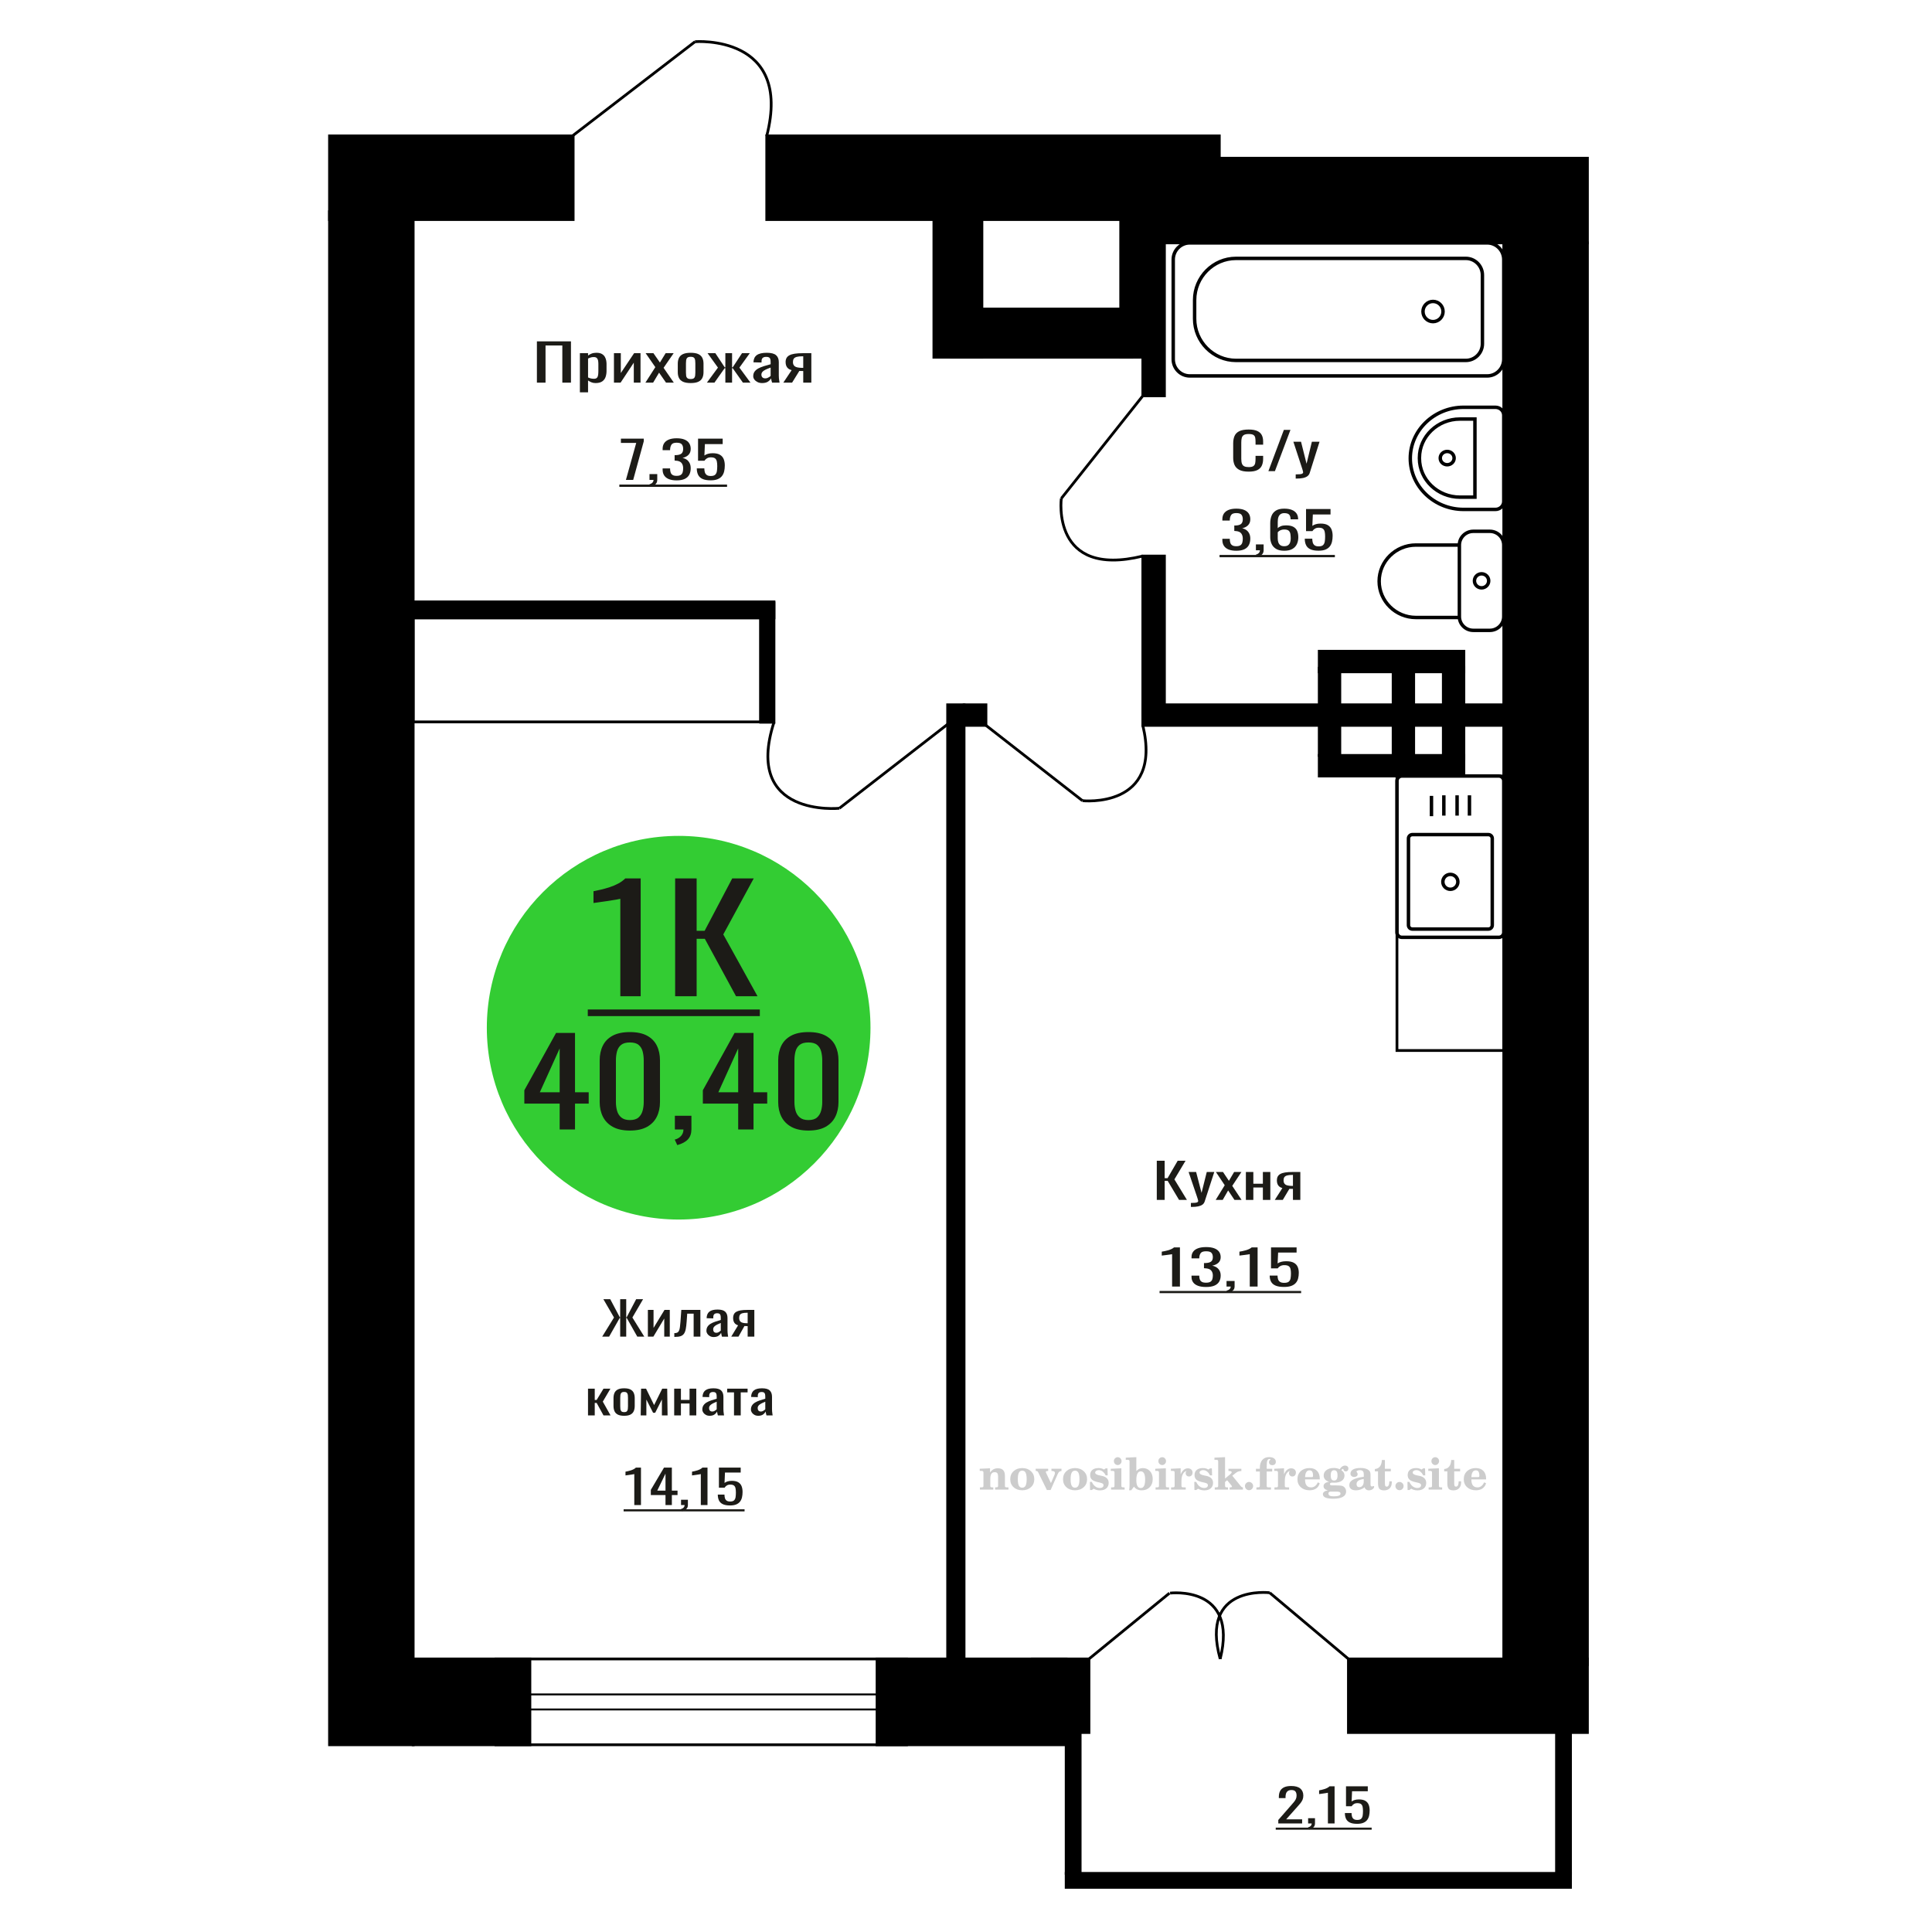
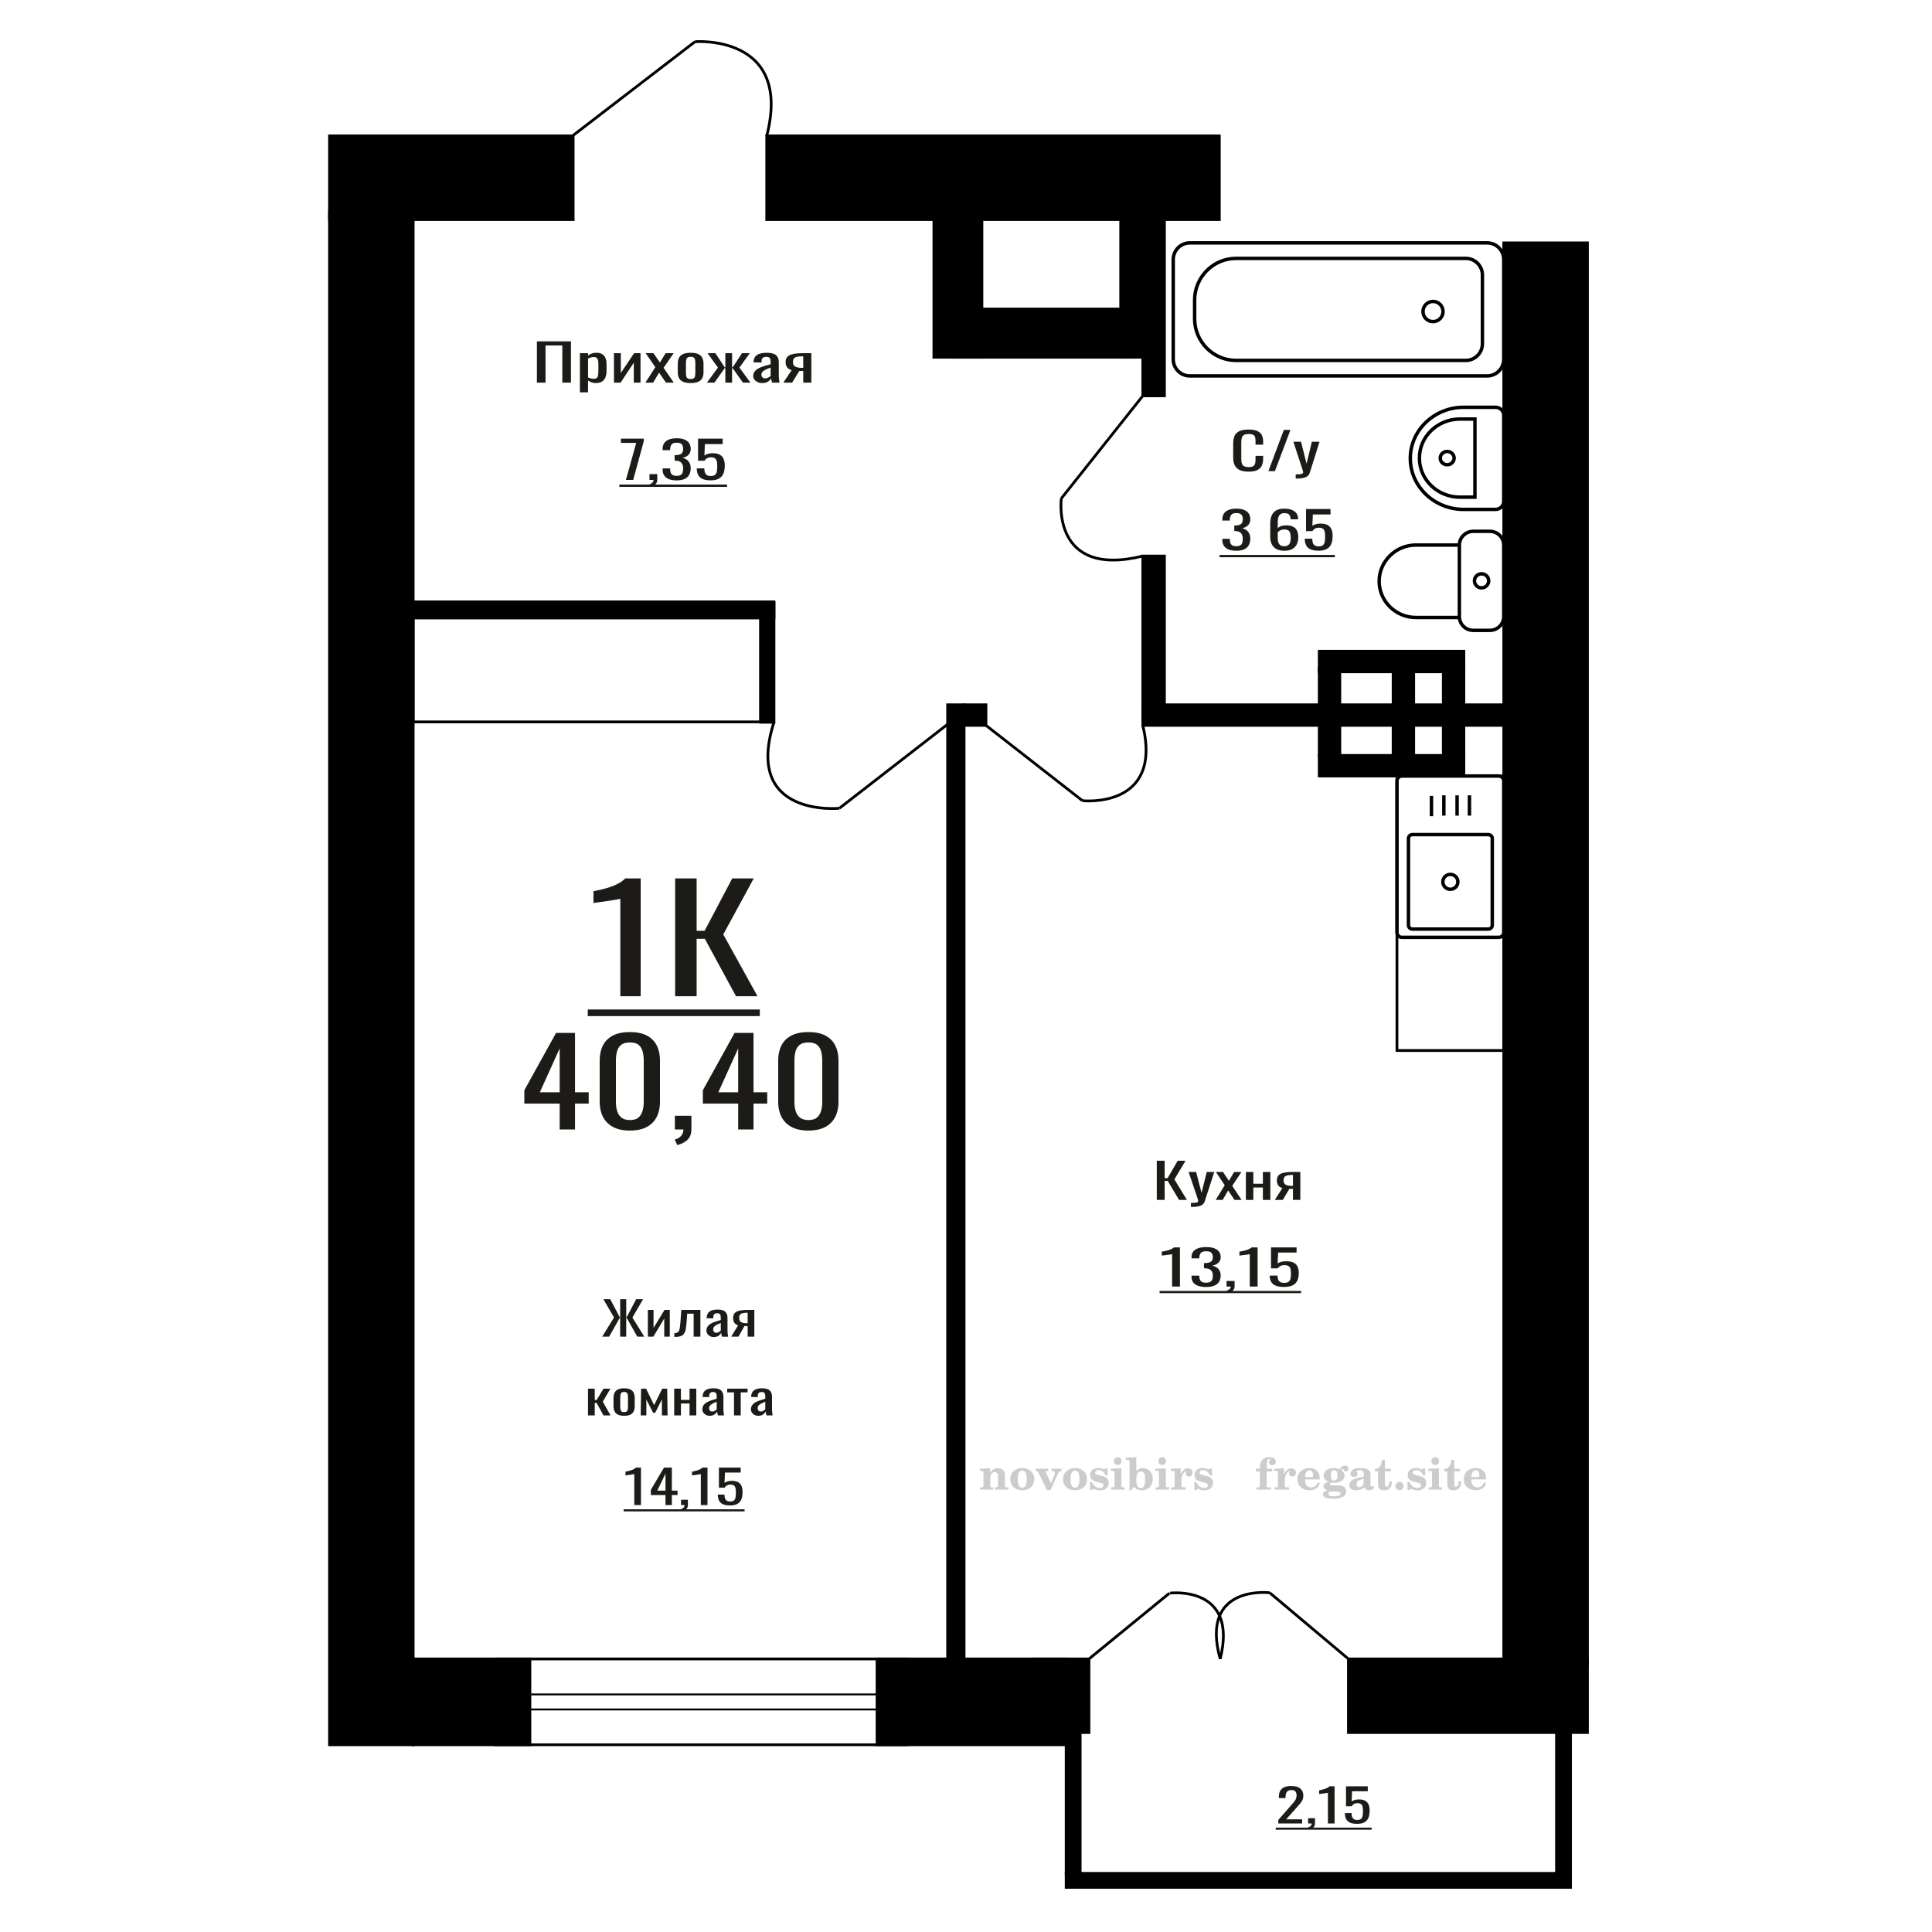
<svg xmlns="http://www.w3.org/2000/svg" xml:space="preserve" width="140mm" height="140mm" version="1.1" style="shape-rendering:geometricPrecision; text-rendering:geometricPrecision; image-rendering:optimizeQuality; fill-rule:evenodd; clip-rule:evenodd" viewBox="0 0 14000 14000">
  <defs>
    <style type="text/css">
   
    .str0 {stroke:black;stroke-width:25;stroke-miterlimit:22.926}
    .str1 {stroke:black;stroke-width:20;stroke-miterlimit:22.926}
    .fil1 {fill:none}
    .fil5 {fill:black}
    .fil2 {fill:#1C1B17}
    .fil4 {fill:#33CC33}
    .fil0 {fill:#1C1B17;fill-rule:nonzero}
    .fil3 {fill:#CCCCCC;fill-rule:nonzero}
   
  </style>
  </defs>
  <g id="Слой_x0020_1">
    <polygon class="fil0" points="8382.54,8695.05 8382.54,8411.36 8439.53,8411.36 8439.53,8537.44 8460.72,8537.44 8533.87,8411.36 8590.86,8411.36 8510.16,8546.2 8600.96,8695.05 8543.95,8695.05 8461.22,8556.71 8439.53,8556.71 8439.53,8695.05 " />
    <path id="1" class="fil0" d="M8629.7 8745.83l0 -28.71c13.12,0 23.55,-0.41 31.29,-1.23 7.73,-0.82 13.28,-2.34 16.63,-4.55 3.37,-2.22 5.06,-5.32 5.06,-9.29 0,-2.1 -1.18,-6.77 -3.55,-14 -2.34,-7.24 -4.86,-14.95 -7.56,-23.12l-58.52 -172.32 54.49 0 39.35 151.3 37.83 -151.3 54.47 0 -69.6 213.65c-3.03,9.8 -8.59,17.57 -16.65,23.29 -8.07,5.72 -18.41,9.86 -31.03,12.43 -12.61,2.57 -27.82,3.85 -45.65,3.85l-6.56 0z" />
    <polygon id="2" class="fil0" points="8809.28,8695.05 8874.85,8588.58 8810.79,8492.61 8862.25,8492.61 8905.12,8556.71 8942.96,8492.61 8995.92,8492.61 8929.34,8593.13 8996.93,8695.05 8945.48,8695.05 8899.58,8626.4 8860.23,8695.05 " />
    <polygon id="3" class="fil0" points="9028.19,8695.05 9028.19,8492.61 9082.18,8492.61 9082.18,8577.72 9151.28,8577.72 9151.28,8492.61 9205.26,8492.61 9205.26,8695.05 9151.28,8695.05 9151.28,8605.04 9082.18,8605.04 9082.18,8695.05 " />
    <path id="4" class="fil0" d="M9237.54 8695.05l54.99 -85.81c-9.42,-2.57 -17.07,-6.42 -22.96,-11.56 -5.88,-5.13 -10.17,-11.44 -12.86,-18.91 -2.7,-7.47 -4.04,-15.88 -4.04,-25.22 0,-10.74 2.02,-19.96 6.05,-27.67 4.04,-7.7 10.43,-14.01 19.17,-18.91 8.75,-4.9 20.35,-8.52 34.81,-10.86 14.46,-2.33 32.28,-3.5 53.47,-3.5l56.5 0 0 202.44 -53.46 0 0 -79.85c-5.39,0 -9.93,-0.06 -13.63,-0.18 -3.7,-0.12 -7.73,-0.29 -12.11,-0.53l-47.92 80.56 -58.01 0zm125.6 -101.57c0.68,0 1.77,0 3.29,0 1.51,0 2.43,0 2.78,0l0 -79.5c-0.35,0 -1.27,0 -2.78,0 -1.52,0 -2.44,0 -2.78,0 -15.8,0 -28.33,1.34 -37.58,4.02 -9.25,2.69 -15.73,6.89 -19.42,12.61 -3.7,5.72 -5.55,13.37 -5.55,22.94 0,13.31 4.29,23.24 12.86,29.77 8.58,6.54 24.97,9.93 49.18,10.16z" />
    <polygon class="fil0" points="3890.58,2772.8 3890.58,2473.6 4137.36,2473.6 4137.36,2772.8 4074.83,2772.8 4074.83,2503.52 3953.11,2503.52 3953.11,2772.8 " />
    <path id="1" class="fil0" d="M4202.11 2842.98l0 -283.68 59.2 0 0 16.99c7.01,-5.42 15.49,-10.1 25.45,-14.04 9.97,-3.94 21.77,-5.91 35.42,-5.91 16.59,0 29.79,2.9 39.56,8.68 9.78,5.79 17.06,13.06 21.85,21.8 4.8,8.74 7.94,17.6 9.41,26.59 1.48,8.99 2.22,16.69 2.22,23.09l0 51.71c0,15.02 -2.22,29.24 -6.64,42.67 -4.43,13.42 -12.45,24.25 -24.07,32.5 -11.63,8.25 -27.94,12.38 -48.97,12.38 -11.43,0 -21.59,-1.91 -30.44,-5.73 -8.85,-3.82 -16.78,-8.19 -23.79,-13.11l0 86.06 -59.2 0zm101.81 -98.25c10.33,0 17.7,-2.53 22.14,-7.58 4.41,-5.04 7.19,-11.88 8.29,-20.5 1.11,-8.61 1.67,-18.1 1.67,-28.44l0 -51.71c0,-8.87 -0.75,-17.05 -2.22,-24.56 -1.48,-7.52 -4.61,-13.49 -9.41,-17.92 -4.79,-4.43 -12.36,-6.65 -22.69,-6.65 -7.75,0 -15.12,1.11 -22.13,3.33 -7.01,2.21 -13.09,4.8 -18.26,7.75l0 136.67c5.53,2.71 11.81,4.99 18.82,6.84 7.01,1.84 14.93,2.77 23.79,2.77z" />
    <polygon id="2" class="fil0" points="4448.89,2772.8 4448.89,2559.3 4498.68,2559.3 4498.68,2702.99 4594.96,2559.3 4641.44,2559.3 4641.44,2772.8 4592.75,2772.8 4592.75,2628 4497.02,2772.8 " />
    <polygon id="3" class="fil0" points="4676.85,2772.8 4748.78,2660.51 4678.51,2559.3 4734.96,2559.3 4781.99,2626.89 4823.49,2559.3 4881.59,2559.3 4808.55,2665.31 4882.69,2772.8 4826.26,2772.8 4775.9,2700.4 4732.74,2772.8 " />
    <path id="4" class="fil0" d="M5004.98 2775.76c-23.61,0 -42.24,-3.21 -55.89,-9.61 -13.64,-6.4 -23.32,-15.51 -29.04,-27.33 -5.73,-11.82 -8.59,-25.74 -8.59,-41.74l0 -62.06c0,-16.01 2.86,-29.92 8.59,-41.74 5.72,-11.82 15.4,-20.93 29.04,-27.33 13.65,-6.41 32.28,-9.61 55.89,-9.61 23.61,0 42.14,3.2 55.61,9.61 13.46,6.4 23.05,15.51 28.77,27.33 5.73,11.82 8.57,25.73 8.57,41.74l0 62.06c0,16 -2.84,29.92 -8.57,41.74 -5.72,11.82 -15.31,20.93 -28.77,27.33 -13.47,6.4 -32,9.61 -55.61,9.61zm0 -29.19c11.43,0 19.46,-2.21 24.07,-6.64 4.6,-4.44 7.37,-10.29 8.3,-17.55 0.92,-7.26 1.38,-14.84 1.38,-22.72l0 -66.86c0,-8.12 -0.46,-15.76 -1.38,-22.9 -0.93,-7.14 -3.7,-12.99 -8.3,-17.54 -4.61,-4.56 -12.64,-6.84 -24.07,-6.84 -11.44,0 -19.55,2.28 -24.34,6.84 -4.81,4.55 -7.65,10.4 -8.58,17.54 -0.93,7.14 -1.38,14.78 -1.38,22.9l0 66.86c0,7.88 0.45,15.46 1.38,22.72 0.93,7.26 3.77,13.11 8.58,17.55 4.79,4.43 12.9,6.64 24.34,6.64z" />
    <polygon id="5" class="fil0" points="5122.29,2772.8 5202.52,2663.83 5127.26,2559.3 5183.71,2559.3 5251.76,2661.99 5256.19,2661.99 5256.19,2559.3 5304.88,2559.3 5304.88,2661.99 5309.31,2661.99 5376.81,2559.3 5433.25,2559.3 5357.99,2663.83 5438.23,2772.8 5383.44,2772.8 5309.31,2667.9 5304.88,2667.9 5304.88,2772.8 5256.19,2772.8 5256.19,2667.9 5251.2,2667.9 5177.07,2772.8 " />
    <path id="6" class="fil0" d="M5522.34 2775.76c-12.54,0 -23.61,-2.41 -33.2,-7.21 -9.59,-4.8 -17.15,-10.96 -22.69,-18.47 -5.53,-7.51 -8.3,-15.45 -8.3,-23.82 0,-13.3 3.32,-24.5 9.96,-33.62 6.65,-9.11 15.77,-16.8 27.4,-23.08 11.61,-6.28 25.07,-11.76 40.38,-16.44 15.31,-4.68 31.45,-9.23 48.42,-13.67l0 -15.14c0,-8.62 -0.74,-15.76 -2.2,-21.42 -1.49,-5.67 -4.53,-9.92 -9.14,-12.75 -4.62,-2.83 -11.54,-4.25 -20.75,-4.25 -8.12,0 -14.66,1.23 -19.64,3.7 -4.99,2.46 -8.58,5.97 -10.8,10.52 -2.2,4.56 -3.31,9.92 -3.31,16.07l0 10.71 -58.66 -1.47c0.74,-23.64 8.85,-41.07 24.34,-52.27 15.51,-11.2 39.48,-16.81 71.94,-16.81 31.72,0 54.22,5.79 67.51,17.36 13.27,11.58 19.92,28.32 19.92,50.24l0 97.52c0,6.65 0.27,13.05 0.83,19.2 0.55,6.16 1.29,11.89 2.21,17.18 0.92,5.29 1.76,10.28 2.49,14.96l-54.23 0c-1.1,-3.94 -2.48,-8.93 -4.15,-14.96 -1.66,-6.03 -2.86,-11.51 -3.59,-16.44 -3.69,8.38 -10.79,16.19 -21.3,23.46 -10.52,7.26 -25,10.9 -43.44,10.9zm23.25 -33.99c5.9,0 11.43,-1.11 16.59,-3.32 5.16,-2.22 9.77,-4.74 13.83,-7.57 4.06,-2.84 6.83,-5.11 8.3,-6.84l0 -60.58c-9.21,3.45 -17.89,6.9 -26.01,10.35 -8.12,3.44 -15.22,7.08 -21.3,10.89 -6.08,3.82 -10.87,8.13 -14.38,12.93 -3.5,4.8 -5.26,10.28 -5.26,16.44 0,8.62 2.4,15.39 7.19,20.31 4.8,4.93 11.81,7.39 21.04,7.39z" />
    <path id="7" class="fil0" d="M5676.16 2772.8l60.33 -90.5c-10.34,-2.71 -18.73,-6.77 -25.18,-12.19 -6.46,-5.42 -11.16,-12.06 -14.11,-19.94 -2.96,-7.88 -4.42,-16.75 -4.42,-26.6 0,-11.33 2.2,-21.05 6.63,-29.18 4.42,-8.13 11.43,-14.78 21.02,-19.95 9.6,-5.17 22.32,-8.99 38.18,-11.45 15.87,-2.46 35.41,-3.69 58.66,-3.69l61.97 0 0 213.5 -58.66 0 0 -84.22c-5.9,0 -10.87,-0.06 -14.93,-0.18 -4.06,-0.13 -8.49,-0.31 -13.29,-0.56l-52.56 84.96 -63.64 0zm137.79 -107.12c0.73,0 1.93,0 3.59,0 1.67,0 2.68,0 3.04,0l0 -83.85c-0.36,0 -1.37,0 -3.04,0 -1.66,0 -2.66,0 -3.04,0 -17.34,0 -31.08,1.42 -41.22,4.25 -10.14,2.83 -17.24,7.26 -21.3,13.3 -4.06,6.03 -6.09,14.09 -6.09,24.19 0,14.04 4.71,24.5 14.1,31.4 9.41,6.89 27.4,10.46 53.96,10.71z" />
    <path class="fil1 str0" d="M10896.84 3949.49l0 518.87c0,54.67 -45.39,99.39 -100.87,99.39l-119.92 0c-55.48,0 -100.87,-44.72 -100.87,-99.39l0 -518.87c0,-54.67 45.39,-99.4 100.87,-99.4l119.92 0c55.48,0 100.87,44.73 100.87,99.4zm-321.66 0l0 525.07 -314.91 0c-146.53,0 -266.41,-118.13 -266.41,-262.53l0 -0.01c0,-144.39 119.88,-262.53 266.41,-262.53l314.91 0zm212.46 259.43c0,28.1 -23.12,50.88 -51.63,50.88 -28.52,0 -51.63,-22.78 -51.63,-50.88 0,-28.1 23.11,-50.87 51.63,-50.87 28.51,0 51.63,22.77 51.63,50.87z" />
    <path class="fil1 str0" d="M10122.93 6756.55l0 -1097.5c0,-19.69 16.25,-35.8 36.12,-35.8l701.69 0c19.86,0 36.11,16.11 36.11,35.8l0 1097.5c0,19.69 -16.25,35.8 -36.11,35.8l-701.69 0c-19.87,0 -36.12,-16.11 -36.12,-35.8zm83.34 -52.19l0 -628.46c0,-15.45 12.75,-28.09 28.34,-28.09l550.56 0c15.59,0 28.34,12.64 28.34,28.09l0 628.46c0,15.45 -12.75,28.09 -28.34,28.09l-550.56 0c-15.59,0 -28.34,-12.64 -28.34,-28.09zm249.16 -314.23c0,-29.82 24.38,-53.99 54.46,-53.99 30.08,0 54.46,24.17 54.46,53.99 0,29.82 -24.38,53.99 -54.46,53.99 -30.08,0 -54.46,-24.17 -54.46,-53.99zm-82.46 -475.79l0 -147.17m89.61 143.08l0 -147.17m96.02 147.17l0 -147.17m89.61 147.17l0 -147.17" />
    <path class="fil1 str0" d="M10896.84 3633.87l0 -625.01c0,-31.64 -27.01,-57.53 -60.04,-57.53l-231.06 0c-212.43,0 -386.22,166.51 -386.22,370.03l0 0.01c0,203.52 173.79,370.03 386.22,370.03l231.06 0c33.03,0 60.04,-25.88 60.04,-57.53zm-208.96 -31.29l0 -566.02 -108.84 0c-161.27,0 -293.23,126.42 -293.23,280.94l0 4.14c0,154.51 131.96,280.94 293.23,280.94l108.84 0zm-150.79 -283.01c0,-26.59 -22.49,-48.15 -50.25,-48.15 -27.75,0 -50.25,21.56 -50.25,48.15 0,26.59 22.5,48.14 50.25,48.14 27.76,0 50.25,-21.55 50.25,-48.14z" />
    <polygon class="fil0" points="4535.62,3477.71 4610.3,3209.54 4499.32,3209.54 4499.32,3178.51 4665.03,3178.51 4665.03,3197.72 4588.31,3477.71 " />
    <path id="1" class="fil0" d="M4714.63 3526.1l-8.68 -16.99c9.19,-2.22 16.45,-6.1 21.72,-11.64 5.29,-5.54 7.94,-12.13 7.94,-19.76l-29.16 0 0 -42.48 56.27 0 0 41.74c0,13.05 -3.93,23.46 -11.77,31.21 -7.84,7.76 -19.95,13.73 -36.32,17.92z" />
    <path id="2" class="fil0" d="M4902.84 3481.03c-22.5,0 -41.24,-3.07 -56.25,-9.23 -15,-6.16 -26.26,-15.02 -33.76,-26.6 -7.51,-11.57 -11.24,-25.24 -11.24,-41l0 -9.97 54.2 0c0,0.99 0,2.03 0,3.14 0,1.11 0,2.28 0,3.51 0.35,8.86 1.79,16.87 4.35,24.01 2.56,7.14 7.16,12.8 13.81,16.99 6.64,4.19 16.28,6.28 28.89,6.28 13.31,0 23.36,-2.28 30.19,-6.83 6.81,-4.56 11.42,-11.02 13.8,-19.4 2.39,-8.37 3.58,-17.97 3.58,-28.81 0,-15.76 -4,-28.62 -12.02,-38.6 -8,-9.97 -22.07,-15.45 -42.19,-16.44 -1.03,-0.24 -2.3,-0.37 -3.84,-0.37 -1.53,0 -2.81,0 -3.83,0l0 -39.52c1.02,0 2.21,0 3.58,0 1.36,0 2.55,0 3.58,0 19.44,-0.49 33.41,-4.18 41.94,-11.08 8.53,-6.9 12.78,-18.35 12.78,-34.35 0,-13.55 -3.15,-24.38 -9.46,-32.51 -6.3,-8.12 -18.83,-12.19 -37.59,-12.19 -18.75,0 -31.2,4.5 -37.33,13.48 -6.15,8.99 -9.56,20.51 -10.24,34.54 0,0.99 0,2.03 0,3.14 0,1.11 0,2.16 0,3.14l-54.2 0 0 -9.97c0,-16.01 3.73,-29.68 11.24,-41 7.5,-11.33 18.84,-20.07 34.02,-26.23 15.16,-6.16 34.01,-9.23 56.51,-9.23 22.84,0 41.77,3.07 56.77,9.23 15.01,6.16 26.25,14.96 33.75,26.41 7.51,11.45 11.26,25.18 11.26,41.19 0,17.97 -5.37,32.38 -16.12,43.22 -10.73,10.83 -25.14,18.22 -43.21,22.16 12.61,2.71 23.28,7.39 31.97,14.03 8.7,6.65 15.43,15.09 20.2,25.31 4.77,10.22 7.16,22.1 7.16,35.64 0,17.73 -3.4,33.18 -10.23,46.36 -6.81,13.17 -17.72,23.39 -32.73,30.66 -15,7.26 -34.79,10.89 -59.34,10.89z" />
    <path id="3" class="fil0" d="M5149.37 3480.67c-24.9,0 -44.67,-3.45 -59.34,-10.35 -14.66,-6.89 -25.14,-16.87 -31.45,-29.92 -6.3,-13.05 -9.46,-28.56 -9.46,-46.54l54.72 0c0,8.87 1.02,17.55 3.07,26.04 2.05,8.5 6.4,15.52 13.05,21.06 6.64,5.54 16.79,8.31 30.43,8.31 15,0 25.74,-3.14 32.22,-9.42 6.48,-6.28 10.57,-14.78 12.27,-25.49 1.72,-10.71 2.56,-22.84 2.56,-36.38 0,-13.55 -1.02,-25.06 -3.07,-34.54 -2.04,-9.48 -6.3,-16.74 -12.78,-21.79 -6.48,-5.05 -16.72,-7.58 -30.69,-7.58 -11.25,0 -20.79,2.53 -28.65,7.58 -7.83,5.05 -13.63,10.77 -17.39,17.17l-46.53 0 0 -160.31 178.49 0 0 39.53 -128.88 0 -3.59 82.74c6.83,-5.17 15.26,-9.24 25.33,-12.19 10.05,-2.96 21.56,-4.44 34.52,-4.44 22.5,0 40.15,3.82 52.93,11.46 12.79,7.63 21.82,18.1 27.11,31.39 5.29,13.3 7.92,28.57 7.92,45.81 0,15.26 -1.52,29.48 -4.6,42.66 -3.07,13.17 -8.43,24.62 -16.11,34.35 -7.67,9.73 -18.16,17.3 -31.45,22.72 -13.3,5.42 -30.18,8.13 -50.63,8.13z" />
    <polygon id="4" class="fil2" points="4488.06,3511.29 5268.53,3511.29 5268.53,3528.08 4488.06,3528.08 " />
    <path class="fil1 str1" d="M9200.63 11541.63c0,0 -509.95,-62.38 -358.62,479.73" />
    <line class="fil1 str1" x1="9771.21" y1="12021.39" x2="9200.63" y2="11541.64" />
    <path class="fil0" d="M9048.28 3417.64c-29.48,0 -52.37,-4.43 -68.65,-13.29 -16.28,-8.87 -27.59,-20.81 -33.94,-35.83 -6.33,-15.02 -9.51,-31.77 -9.51,-50.24l0 -105.64c0,-20.19 3.18,-37.8 9.51,-52.82 6.35,-15.02 17.66,-26.66 33.94,-34.91 16.28,-8.25 39.17,-12.37 68.65,-12.37 26.04,0 46.7,3.44 61.95,10.34 15.25,6.89 26.21,16.74 32.91,29.55 6.68,12.8 10.02,28.2 10.02,46.17l0 23.64 -55.02 0 0 -21.05c0,-11.08 -0.77,-20.87 -2.31,-29.37 -1.55,-8.49 -5.74,-15.08 -12.6,-19.76 -6.85,-4.68 -18.33,-7.02 -34.45,-7.02 -16.45,0 -28.44,2.53 -35.98,7.57 -7.55,5.05 -12.43,12.19 -14.66,21.43 -2.23,9.23 -3.34,20.01 -3.34,32.32l0 118.57c0,15.02 1.71,26.9 5.14,35.65 3.43,8.74 9.08,14.96 16.96,18.65 7.9,3.69 18.52,5.54 31.88,5.54 15.77,0 27.09,-2.52 33.94,-7.57 6.86,-5.05 11.14,-12.01 12.86,-20.87 1.71,-8.87 2.56,-19.21 2.56,-31.03l0 -22.16 55.02 0 0 22.16c0,18.22 -3.09,34.29 -9.25,48.2 -6.17,13.92 -16.81,24.75 -31.88,32.51 -15.09,7.76 -36.33,11.63 -63.75,11.63z" />
    <polygon id="1" class="fil0" points="9191.2,3414.32 9303.3,3115.12 9351.11,3115.12 9238.5,3414.32 " />
    <path id="2" class="fil0" d="M9389.15 3467.88l0 -30.29c13.38,0 24,-0.43 31.88,-1.29 7.89,-0.86 13.54,-2.46 16.97,-4.8 3.44,-2.34 5.15,-5.61 5.15,-9.79 0,-2.22 -1.2,-7.14 -3.61,-14.78 -2.39,-7.63 -4.97,-15.76 -7.71,-24.38l-59.64 -181.73 55.54 0 40.1 159.57 38.56 -159.57 55.52 0 -70.95 225.32c-3.09,10.34 -8.74,18.53 -16.97,24.56 -8.22,6.04 -18.76,10.41 -31.62,13.12 -12.85,2.71 -28.36,4.06 -46.53,4.06l-6.69 0z" />
    <path class="fil0" d="M8958.4 3990.93c-22.38,0 -41.02,-3.07 -55.95,-9.23 -14.91,-6.16 -26.11,-15.02 -33.57,-26.6 -7.46,-11.57 -11.18,-25.24 -11.18,-41l0 -9.97 53.91 0c0,0.99 0,2.03 0,3.14 0,1.11 0,2.28 0,3.51 0.34,8.86 1.77,16.87 4.32,24.01 2.55,7.14 7.12,12.8 13.73,16.99 6.61,4.19 16.19,6.28 28.74,6.28 13.23,0 23.23,-2.28 30.01,-6.83 6.78,-4.56 11.36,-11.02 13.73,-19.4 2.37,-8.37 3.56,-17.97 3.56,-28.81 0,-15.76 -3.98,-28.62 -11.96,-38.6 -7.96,-9.97 -21.95,-15.45 -41.95,-16.44 -1.02,-0.24 -2.29,-0.37 -3.82,-0.37 -1.53,0 -2.79,0 -3.81,0l0 -39.52c1.02,0 2.2,0 3.56,0 1.35,0 2.54,0 3.56,0 19.33,-0.49 33.22,-4.18 41.71,-11.08 8.48,-6.9 12.71,-18.35 12.71,-34.35 0,-13.55 -3.13,-24.38 -9.41,-32.51 -6.26,-8.12 -18.73,-12.19 -37.38,-12.19 -18.65,0 -31.03,4.5 -37.13,13.48 -6.11,8.99 -9.5,20.51 -10.17,34.54 0,0.99 0,2.03 0,3.14 0,1.11 0,2.16 0,3.14l-53.91 0 0 -9.97c0,-16.01 3.72,-29.68 11.18,-41 7.46,-11.33 18.74,-20.07 33.83,-26.23 15.08,-6.16 33.82,-9.23 56.2,-9.23 22.72,0 41.54,3.07 56.45,9.23 14.93,6.16 26.11,14.96 33.57,26.41 7.47,11.45 11.2,25.18 11.2,41.19 0,17.97 -5.35,32.38 -16.03,43.22 -10.67,10.83 -25.01,18.22 -42.98,22.16 12.55,2.71 23.15,7.39 31.8,14.03 8.65,6.65 15.34,15.09 20.09,25.31 4.73,10.22 7.12,22.1 7.12,35.64 0,17.73 -3.39,33.18 -10.18,46.36 -6.77,13.17 -17.62,23.39 -32.55,30.66 -14.91,7.26 -34.59,10.89 -59,10.89z" />
-     <path id="1" class="fil0" d="M9108.94 4036l-8.63 -16.99c9.14,-2.22 16.36,-6.1 21.6,-11.64 5.26,-5.54 7.89,-12.13 7.89,-19.76l-29 0 0 -42.48 55.96 0 0 41.74c0,13.05 -3.91,23.46 -11.7,31.21 -7.79,7.76 -19.84,13.73 -36.12,17.92z" />
    <path id="2" class="fil0" d="M9305.78 3990.93c-23.74,0 -43.06,-4.37 -57.98,-13.11 -14.92,-8.74 -25.86,-20.56 -32.8,-35.46 -6.96,-14.9 -10.44,-31.46 -10.44,-49.68l0 -100.84c0,-19.46 3.06,-37.19 9.16,-53.19 6.11,-16.01 16.53,-28.81 31.28,-38.42 14.75,-9.6 35.02,-14.4 60.78,-14.4 21.36,0 39.42,2.83 54.17,8.49 14.75,5.67 26.11,13.92 34.08,24.75 7.97,10.84 12.12,24.01 12.46,39.52 0,0.5 0.08,1.17 0.25,2.04 0.18,0.86 0.26,1.66 0.26,2.4l-54.94 0c0,-14.53 -3.22,-25.61 -9.65,-33.25 -6.45,-7.63 -18.66,-11.45 -36.63,-11.45 -9.83,0 -18.31,2.28 -25.43,6.84 -7.12,4.55 -12.46,11.51 -16.02,20.87 -3.56,9.35 -5.34,21.42 -5.34,36.19l0 45.44c5.43,-6.16 13.14,-11.14 23.13,-14.96 10.01,-3.82 22.31,-5.73 36.88,-5.73 22.72,0 40.52,3.57 53.41,10.72 12.89,7.14 22.05,17.17 27.47,30.1 5.43,12.93 8.14,28.13 8.14,45.62 0,17.97 -3.4,34.35 -10.18,49.13 -6.78,14.77 -17.63,26.53 -32.55,35.27 -14.92,8.74 -34.75,13.11 -59.51,13.11zm0 -32.87c12.21,0 21.7,-2.52 28.49,-7.57 6.77,-5.05 11.61,-11.76 14.49,-20.13 2.89,-8.38 4.32,-17.49 4.32,-27.34 0,-11.82 -0.76,-22.78 -2.29,-32.87 -1.53,-10.1 -5.5,-18.16 -11.95,-24.2 -6.44,-6.03 -17.46,-9.05 -33.06,-9.05 -7.46,0 -14.24,0.99 -20.34,2.96 -6.11,1.97 -11.36,4.49 -15.78,7.57 -4.4,3.08 -7.96,6.34 -10.67,9.79l0 44.69c0,10.1 1.43,19.46 4.32,28.08 2.88,8.62 7.72,15.45 14.49,20.5 6.79,5.05 16.11,7.57 27.98,7.57z" />
    <path id="3" class="fil0" d="M9554.5 3990.57c-24.75,0 -44.42,-3.45 -59,-10.35 -14.58,-6.89 -25.01,-16.87 -31.28,-29.92 -6.27,-13.05 -9.41,-28.56 -9.41,-46.54l54.42 0c0,8.87 1.02,17.55 3.06,26.04 2.03,8.5 6.36,15.52 12.97,21.06 6.61,5.54 16.7,8.31 30.26,8.31 14.92,0 25.6,-3.14 32.04,-9.42 6.45,-6.28 10.51,-14.78 12.2,-25.49 1.71,-10.71 2.55,-22.84 2.55,-36.38 0,-13.55 -1.02,-25.06 -3.05,-34.54 -2.03,-9.48 -6.27,-16.74 -12.71,-21.79 -6.45,-5.05 -16.62,-7.58 -30.52,-7.58 -11.19,0 -20.68,2.53 -28.49,7.58 -7.79,5.05 -13.56,10.77 -17.29,17.17l-46.28 0 0 -160.31 177.5 0 0 39.53 -128.17 0 -3.56 82.74c6.79,-5.17 15.17,-9.24 25.18,-12.19 10,-2.96 21.44,-4.44 34.33,-4.44 22.38,0 39.93,3.82 52.64,11.46 12.73,7.63 21.7,18.1 26.96,31.39 5.26,13.3 7.88,28.57 7.88,45.81 0,15.26 -1.51,29.48 -4.57,42.66 -3.06,13.17 -8.39,24.62 -16.03,34.35 -7.63,9.73 -18.05,17.3 -31.27,22.72 -13.23,5.42 -30.02,8.13 -50.36,8.13z" />
    <polygon id="4" class="fil2" points="8837.35,4021.19 9673.01,4021.19 9673.01,4037.98 8837.35,4037.98 " />
    <polygon id="5" class="fil2" points="9673.01,4021.19 9673.01,4021.19 9673.01,4037.98 9673.01,4037.98 " />
    <path class="fil3" d="M7100.76 10794.02l0 -15.88 14.87 -0.31c4.34,-0.32 7.25,-1.27 8.68,-2.86 1.43,-1.59 2.17,-4.55 2.17,-8.89l0 -94.99c0,-5.13 -1.11,-8.46 -3.39,-10.16 -2.27,-1.64 -6.98,-2.48 -14.13,-2.48 -0.95,0 -2.48,0.05 -4.6,0.16 -2.12,0.1 -3.7,0.15 -4.87,0.15l0 -15.55 74.67 -3.5 0 30.43c7.62,-10.48 15.98,-18.15 25.03,-23.07 9.05,-4.92 19.42,-7.36 31.06,-7.36 17.62,0 30.64,4.5 39.11,13.5 8.46,8.99 12.7,22.81 12.7,41.43l0 71.44c0,4.34 0.74,7.3 2.22,8.94 1.53,1.7 4.39,2.6 8.62,2.81l14.87 0.31 0 15.88 -96.83 0 0 -15.88 10.9 -0.79c4.34,-0.21 7.19,-1.11 8.57,-2.7 1.43,-1.59 2.12,-4.55 2.12,-8.89l0 -66.36c0,-11 -1.91,-19.05 -5.67,-23.97 -3.75,-4.97 -9.84,-7.46 -18.2,-7.46 -11.43,0 -19.74,3.92 -24.92,11.8 -5.14,7.83 -7.73,20.75 -7.73,38.74l0 47.57c0,4.34 0.74,7.3 2.17,8.89 1.43,1.59 4.29,2.54 8.63,2.86l11.11 0.31 0 15.88 -97.16 0z" />
    <path id="1" class="fil3" d="M7320.53 10718.83c0,-23.76 8.09,-43.13 24.23,-58.16 16.19,-15.03 37.15,-22.54 62.87,-22.54 25.5,0 46.4,7.51 62.7,22.59 16.35,15.08 24.5,34.45 24.5,58.11 0,23.65 -8.09,42.96 -24.23,57.89 -16.2,14.92 -37.15,22.38 -62.97,22.38 -25.83,0 -46.84,-7.46 -62.92,-22.33 -16.14,-14.87 -24.18,-34.19 -24.18,-57.94zm54.92 0c0,21.32 2.54,36.88 7.62,46.72 5.08,9.9 13.13,14.82 24.24,14.82 11.16,0 19.31,-4.92 24.5,-14.82 5.18,-9.84 7.78,-25.4 7.78,-46.72 0,-21.59 -2.54,-37.31 -7.68,-47.15 -5.13,-9.9 -13.22,-14.82 -24.28,-14.82 -11.22,0 -19.37,4.92 -24.5,14.82 -5.14,9.84 -7.68,25.56 -7.68,47.15z" />
    <path id="2" class="fil3" d="M7524.62 10671.78c-2.38,-5.13 -4.87,-8.57 -7.41,-10.21 -2.59,-1.64 -6.3,-2.49 -11.06,-2.49l-1.21 0 0 -16.19 90.59 0 0 16.19 -6.83 0.64c-3.6,0.31 -6.19,0.95 -7.78,2.01 -1.53,1 -2.32,2.59 -2.32,4.65 0,0.9 0.37,2.39 1,4.34 0.69,1.96 1.54,3.97 2.59,6.04l33.34 70.27 26.04 -60.33c0.84,-2.06 1.48,-4.39 2.01,-6.93 0.53,-2.54 0.79,-4.76 0.79,-6.72 0,-3.91 -1.48,-7.09 -4.44,-9.42 -2.91,-2.27 -7.04,-3.6 -12.33,-3.91l-8.36 -0.64 0 -16.19 72.7 0 0 16.83c-6.82,0.31 -12.12,1.9 -15.87,4.81 -3.81,2.86 -7.57,8.58 -11.43,17.04l-51.44 115.63 -26.98 0 -61.6 -125.42z" />
    <path id="3" class="fil3" d="M7703.11 10718.83c0,-23.76 8.09,-43.13 24.23,-58.16 16.19,-15.03 37.15,-22.54 62.87,-22.54 25.5,0 46.4,7.51 62.7,22.59 16.35,15.08 24.5,34.45 24.5,58.11 0,23.65 -8.09,42.96 -24.23,57.89 -16.2,14.92 -37.15,22.38 -62.97,22.38 -25.83,0 -46.84,-7.46 -62.92,-22.33 -16.14,-14.87 -24.18,-34.19 -24.18,-57.94zm54.92 0c0,21.32 2.54,36.88 7.62,46.72 5.08,9.9 13.13,14.82 24.24,14.82 11.16,0 19.31,-4.92 24.5,-14.82 5.18,-9.84 7.78,-25.4 7.78,-46.72 0,-21.59 -2.54,-37.31 -7.68,-47.15 -5.13,-9.9 -13.22,-14.82 -24.28,-14.82 -11.22,0 -19.37,4.92 -24.5,14.82 -5.14,9.84 -7.68,25.56 -7.68,47.15z" />
    <path id="4" class="fil3" d="M7897.99 10738.14l13.71 0c6.51,14.39 14.76,25.4 24.76,33.02 10.06,7.62 21.22,11.43 33.61,11.43 8.09,0 14.49,-1.8 19.2,-5.34 4.77,-3.6 7.15,-8.37 7.15,-14.4 0,-5.4 -2.07,-9.52 -6.25,-12.43 -4.18,-2.91 -13.07,-5.77 -26.72,-8.58 -23.44,-4.49 -39.95,-10.84 -49.53,-18.94 -9.58,-8.1 -14.34,-19.42 -14.34,-33.97 0,-16.14 5.34,-28.63 16.03,-37.47 10.69,-8.89 25.88,-13.33 45.51,-13.33 7.3,0 14.29,0.9 20.8,2.75 6.56,1.85 12.54,4.5 17.94,7.99l12.43 -8.52 13.07 0 1.54 50.8 -14.92 0c-5.56,-11.91 -12.76,-21.27 -21.54,-27.99 -8.79,-6.72 -18.21,-10.11 -28.31,-10.11 -7.68,0 -13.92,1.69 -18.73,5.13 -4.87,3.44 -7.31,7.73 -7.31,12.91 0,9.85 12.54,16.99 37.57,21.44 3.02,0.52 5.35,0.95 6.99,1.27 17.67,3.28 31.01,9.26 39.9,17.93 8.89,8.68 13.33,19.95 13.33,33.77 0,16.66 -5.61,29.84 -16.82,39.58 -11.22,9.79 -26.52,14.66 -45.94,14.66 -8.67,0 -16.93,-1.01 -24.66,-3.07 -7.77,-2.07 -14.76,-5.03 -21.11,-8.95l-13.65 9.48 -12.75 0 -0.96 -59.06z" />
    <path id="5" class="fil3" d="M8071.61 10587.64c0,-7.88 2.7,-14.55 8.15,-20 5.45,-5.5 12.01,-8.25 19.79,-8.25 7.46,0 13.92,2.75 19.42,8.31 5.45,5.55 8.2,12.17 8.2,19.94 0,7.78 -2.7,14.45 -8.15,20.11 -5.45,5.67 -11.9,8.47 -19.47,8.47 -7.78,0 -14.34,-2.75 -19.79,-8.31 -5.45,-5.55 -8.15,-12.27 -8.15,-20.27zm54.29 178.39c0,4.44 0.74,7.51 2.17,9.1 1.48,1.59 4.39,2.49 8.73,2.7l12.6 0.31 0 15.88 -98.11 0 0 -15.88 13.81 -0.31c4.29,-0.21 7.2,-1.11 8.68,-2.81 1.53,-1.64 2.28,-4.65 2.28,-8.99l0 -95.04c0,-5.03 -1.12,-8.42 -3.39,-10.06 -2.28,-1.64 -6.93,-2.48 -13.97,-2.48 -0.95,0 -2.44,0.05 -4.61,0.16 -2.11,0.1 -3.75,0.15 -5.02,0.15l0 -15.55 76.83 -3.5 0 126.32z" />
    <path id="6" class="fil3" d="M8266.24 10661.94c-10.79,0 -18.84,5.34 -24.07,16.03 -5.3,10.75 -7.94,26.99 -7.94,48.79 0,18.31 2.7,32.23 8.15,41.81 5.45,9.57 13.38,14.34 23.86,14.34 10.85,0 18.84,-5.03 24.03,-15.14 5.18,-10.05 7.78,-25.66 7.78,-46.72 0,-19.9 -2.65,-34.66 -7.94,-44.45 -5.24,-9.79 -13.23,-14.66 -23.87,-14.66zm-84.35 137.16c1.06,-5.98 1.86,-11.91 2.33,-17.78 0.53,-5.87 0.8,-11.91 0.8,-18.1l0 -172.66c0,-4.98 -1.12,-8.31 -3.29,-9.95 -2.17,-1.64 -6.77,-2.49 -13.75,-2.49 -0.96,0 -2.54,0.05 -4.82,0.16 -2.27,0.1 -4.13,0.16 -5.45,0.16l0 -15.56 76.52 -3.81 0 101.02c6.51,-7.41 13.6,-12.86 21.22,-16.41 7.67,-3.49 16.24,-5.24 25.77,-5.24 21.38,0 38.68,7.31 51.91,21.91 13.23,14.61 19.84,33.76 19.84,57.42 0,24.6 -7.3,44.34 -21.85,59.26 -14.55,14.93 -33.71,22.39 -57.52,22.39 -12.6,0 -23.55,-2.22 -32.92,-6.67 -9.36,-4.39 -17.14,-11.06 -23.33,-19.95l-20.27 26.3 -15.19 0z" />
    <path id="7" class="fil3" d="M8393.93 10587.64c0,-7.88 2.7,-14.55 8.15,-20 5.45,-5.5 12.01,-8.25 19.79,-8.25 7.46,0 13.92,2.75 19.42,8.31 5.45,5.55 8.2,12.17 8.2,19.94 0,7.78 -2.7,14.45 -8.15,20.11 -5.45,5.67 -11.9,8.47 -19.47,8.47 -7.78,0 -14.34,-2.75 -19.79,-8.31 -5.45,-5.55 -8.15,-12.27 -8.15,-20.27zm54.29 178.39c0,4.44 0.74,7.51 2.17,9.1 1.48,1.59 4.39,2.49 8.73,2.7l12.6 0.31 0 15.88 -98.11 0 0 -15.88 13.81 -0.31c4.29,-0.21 7.2,-1.11 8.68,-2.81 1.53,-1.64 2.28,-4.65 2.28,-8.99l0 -95.04c0,-5.03 -1.12,-8.42 -3.39,-10.06 -2.28,-1.64 -6.93,-2.48 -13.97,-2.48 -0.95,0 -2.44,0.05 -4.61,0.16 -2.11,0.1 -3.75,0.15 -5.02,0.15l0 -15.55 76.83 -3.5 0 126.32z" />
    <path id="8" class="fil3" d="M8486.06 10794.02l0 -15.88 14.87 -0.31c4.34,-0.32 7.25,-1.27 8.68,-2.86 1.43,-1.59 2.17,-4.55 2.17,-8.89l0 -95.04c0,-5.08 -1.11,-8.47 -3.39,-10.11 -2.27,-1.64 -6.98,-2.48 -14.13,-2.48 -0.95,0 -2.48,0.05 -4.6,0.16 -2.12,0.1 -3.7,0.15 -4.87,0.15l0 -15.55 70.75 -3.5 0 43.71c6.25,-14.34 13.65,-25.18 22.39,-32.49 8.67,-7.25 18.46,-10.9 29.42,-10.9 10.16,0 18.41,2.86 24.76,8.52 6.35,5.72 9.53,12.97 9.53,21.86 0,8.67 -2.33,15.61 -7.04,20.85 -4.71,5.23 -10.9,7.83 -18.57,7.83 -7.15,0 -12.97,-2.28 -17.47,-6.88 -4.49,-4.61 -6.77,-10.59 -6.77,-17.94 0,-2.91 0.48,-5.56 1.43,-8.04 0.9,-2.49 2.38,-4.87 4.34,-7.15 -11.8,3.81 -20.75,12.01 -26.94,24.5 -6.19,12.49 -9.31,28.79 -9.31,48.84l0 33.66c0,4.34 0.74,7.3 2.22,8.94 1.54,1.7 4.39,2.6 8.63,2.81l20.27 0.31 0 15.88 -106.37 0z" />
    <path id="9" class="fil3" d="M8654.39 10738.14l13.71 0c6.51,14.39 14.76,25.4 24.76,33.02 10.06,7.62 21.22,11.43 33.61,11.43 8.09,0 14.49,-1.8 19.2,-5.34 4.77,-3.6 7.15,-8.37 7.15,-14.4 0,-5.4 -2.07,-9.52 -6.25,-12.43 -4.18,-2.91 -13.07,-5.77 -26.72,-8.58 -23.44,-4.49 -39.95,-10.84 -49.53,-18.94 -9.58,-8.1 -14.34,-19.42 -14.34,-33.97 0,-16.14 5.34,-28.63 16.03,-37.47 10.69,-8.89 25.88,-13.33 45.51,-13.33 7.3,0 14.29,0.9 20.8,2.75 6.56,1.85 12.54,4.5 17.94,7.99l12.43 -8.52 13.07 0 1.54 50.8 -14.92 0c-5.56,-11.91 -12.76,-21.27 -21.54,-27.99 -8.79,-6.72 -18.21,-10.11 -28.31,-10.11 -7.68,0 -13.92,1.69 -18.73,5.13 -4.87,3.44 -7.31,7.73 -7.31,12.91 0,9.85 12.54,16.99 37.57,21.44 3.02,0.52 5.35,0.95 6.99,1.27 17.67,3.28 31.01,9.26 39.9,17.93 8.89,8.68 13.33,19.95 13.33,33.77 0,16.66 -5.61,29.84 -16.82,39.58 -11.22,9.79 -26.52,14.66 -45.94,14.66 -8.67,0 -16.93,-1.01 -24.66,-3.07 -7.77,-2.07 -14.76,-5.03 -21.11,-8.95l-13.65 9.48 -12.75 0 -0.96 -59.06z" />
-     <path id="10" class="fil3" d="M8827.38 10590.5c0,-4.92 -1.06,-8.25 -3.18,-9.89 -2.12,-1.64 -6.67,-2.49 -13.65,-2.49 -0.8,0 -2.38,0.05 -4.71,0.16 -2.28,0.1 -4.13,0.16 -5.45,0.16l0 -15.56 76.83 -3.81 0 155.2 38.16 -32.06c3.33,-2.7 5.76,-5.14 7.35,-7.36 1.64,-2.22 2.44,-4.34 2.44,-6.3 0,-3.12 -1.49,-5.39 -4.45,-6.87 -2.91,-1.54 -7.36,-2.28 -13.23,-2.28 -0.53,0 -1.43,0.05 -2.64,0.16 -1.22,0.1 -2.17,0.16 -2.81,0.16l0 -16.51 93.29 0 0 16.51c-8.04,0 -15.29,1.06 -21.75,3.17 -6.45,2.12 -12.54,5.51 -18.2,10.16l-25.72 20.64 59.32 72.97c3.18,4.02 6.14,6.99 8.79,8.79 2.7,1.8 5.5,2.69 8.36,2.69l0.63 0 0 15.88 -96.2 0 0 -15.88 7.62 -0.31c2.91,-0.21 5.08,-0.85 6.67,-1.91 1.53,-1.11 2.33,-2.59 2.33,-4.44 0,-1.75 -1.43,-4.39 -4.18,-7.89 -0.75,-0.95 -1.27,-1.64 -1.59,-2.01l-28.95 -35.19 -15.24 12.38 0 27.31c0,4.34 0.74,7.3 2.17,8.94 1.43,1.7 4.34,2.6 8.68,2.81l10.43 0.31 0 15.88 -95.89 0 0 -15.88 13.76 -0.31c4.23,-0.21 7.14,-1.11 8.68,-2.81 1.53,-1.64 2.33,-4.6 2.33,-8.94l0 -175.58z" />
-     <path id="11" class="fil3" d="M9050.94 10738.77c8.05,0 15.03,2.92 20.91,8.79 5.87,5.82 8.83,12.8 8.83,20.95 0,8.21 -2.91,15.24 -8.78,21.12 -5.82,5.87 -12.81,8.84 -20.96,8.84 -8.09,0 -15.02,-2.97 -20.85,-8.84 -5.87,-5.88 -8.78,-12.91 -8.78,-21.12 0,-8.04 2.96,-15.02 8.84,-20.9 5.87,-5.87 12.8,-8.84 20.79,-8.84z" />
    <path id="12" class="fil3" d="M9101.11 10663.21l0 -20 28.15 0 0 -6.35c0,-24.71 5.87,-43.87 17.67,-57.58 11.8,-13.7 28.37,-20.53 49.64,-20.53 14.92,0 26.72,3.07 35.45,9.16 8.74,6.08 13.13,14.28 13.13,24.6 0,7.68 -2.33,13.71 -6.99,18.1 -4.65,4.39 -11.11,6.56 -19.42,6.56 -6.82,0 -12.38,-2.01 -16.67,-6.03 -4.28,-4.02 -6.45,-9.21 -6.45,-15.5 0,-6.62 2.96,-12.49 8.94,-17.68 1.22,-1.22 1.85,-2.01 1.85,-2.33 0,-1.11 -0.53,-1.96 -1.53,-2.43 -1.06,-0.53 -2.75,-0.8 -5.13,-0.8 -7.89,0 -13.34,4.03 -16.36,12.02 -3.07,7.99 -4.6,24.23 -4.6,48.73l0 10.06 39.95 0 0 20 -39.95 0 0 102.87c0,4.66 0.95,7.83 2.91,9.52 1.96,1.7 5.72,2.54 11.27,2.54l16.94 0 0 15.88 -105.41 0 0 -15.88 13.91 -0.31c4.24,-0.21 7.09,-1.11 8.63,-2.81 1.48,-1.64 2.22,-4.6 2.22,-8.94l0 -102.87 -28.15 0z" />
    <path id="13" class="fil3" d="M9234.99 10794.02l0 -15.88 14.87 -0.31c4.34,-0.32 7.25,-1.27 8.68,-2.86 1.43,-1.59 2.17,-4.55 2.17,-8.89l0 -95.04c0,-5.08 -1.11,-8.47 -3.39,-10.11 -2.27,-1.64 -6.98,-2.48 -14.13,-2.48 -0.95,0 -2.48,0.05 -4.6,0.16 -2.12,0.1 -3.7,0.15 -4.87,0.15l0 -15.55 70.75 -3.5 0 43.71c6.25,-14.34 13.65,-25.18 22.39,-32.49 8.67,-7.25 18.46,-10.9 29.42,-10.9 10.16,0 18.41,2.86 24.76,8.52 6.35,5.72 9.53,12.97 9.53,21.86 0,8.67 -2.33,15.61 -7.04,20.85 -4.71,5.23 -10.9,7.83 -18.57,7.83 -7.15,0 -12.97,-2.28 -17.47,-6.88 -4.49,-4.61 -6.77,-10.59 -6.77,-17.94 0,-2.91 0.48,-5.56 1.43,-8.04 0.9,-2.49 2.38,-4.87 4.34,-7.15 -11.8,3.81 -20.75,12.01 -26.94,24.5 -6.19,12.49 -9.31,28.79 -9.31,48.84l0 33.66c0,4.34 0.74,7.3 2.22,8.94 1.54,1.7 4.39,2.6 8.63,2.81l20.27 0.31 0 15.88 -106.37 0z" />
    <path id="14" class="fil3" d="M9549.37 10741.63l13.97 6.67c-4.97,16.62 -13.65,29.26 -26.09,37.89 -12.48,8.62 -28.31,12.91 -47.51,12.91 -26.36,0 -47.58,-7.41 -63.77,-22.17 -16.14,-14.77 -24.23,-34.13 -24.23,-58.1 0,-23.92 8.04,-43.4 24.07,-58.32 16.09,-14.92 37.1,-22.38 63.03,-22.38 23.65,0 42.01,6.82 55.14,20.53 13.12,13.65 19.68,32.86 19.68,57.52l0 4.18 -106.68 0 0 2.17c0,18.36 3.7,32.23 11.06,41.59 7.41,9.37 18.41,14.02 32.97,14.02 10.63,0 20,-3.06 28.04,-9.2 8.1,-6.14 14.87,-15.24 20.32,-27.31zm-92.39 -37.78l48.79 0c3.33,0 5.66,-0.74 6.98,-2.17 1.33,-1.43 2.02,-4.07 2.02,-7.94 0,-13.65 -2.07,-23.6 -6.14,-29.79 -4.08,-6.19 -10.48,-9.31 -19.26,-9.31 -10.11,0 -17.84,4.07 -23.18,12.17 -5.29,8.15 -8.36,20.48 -9.21,37.04z" />
    <path id="15" class="fil3" d="M9621.97 10799.79c-10.26,-2.59 -17.99,-6.41 -23.23,-11.54 -5.23,-5.13 -7.83,-11.43 -7.83,-19 0,-8.36 3.44,-15.24 10.37,-20.69 6.94,-5.39 16.94,-9.1 29.96,-11.06 -12.81,-3.43 -22.55,-9.04 -29.27,-16.93 -6.72,-7.83 -10.1,-17.41 -10.1,-28.68 0,-16.09 6.82,-29.21 20.47,-39.26 13.66,-10.11 31.49,-15.14 53.5,-15.14 7.78,0 15.08,0.8 22.02,2.33 6.93,1.54 13.65,3.86 20.16,6.93l5.45 -7.88c4.23,-6.03 9.31,-10.64 15.18,-13.92 5.88,-3.28 12.02,-4.92 18.42,-4.92 7.04,0 12.75,2.01 17.2,6.03 4.44,4.08 6.67,9.26 6.67,15.56 0,6.19 -1.7,11.27 -5.14,15.13 -3.38,3.87 -7.83,5.82 -13.28,5.82 -3.76,0 -6.93,-0.79 -9.63,-2.38 -2.7,-1.64 -4.87,-4.07 -6.51,-7.35 -0.63,-1.27 -1,-2.81 -1.22,-4.66 -0.31,-2.59 -1.43,-3.91 -3.28,-4.02 -1.85,0 -3.91,0.9 -6.19,2.7 -2.27,1.8 -4.13,4.07 -5.55,6.82 7.83,5.4 13.54,11.17 17.14,17.36 3.6,6.25 5.4,13.39 5.4,21.43 0,16.14 -6.56,28.79 -19.63,37.94 -13.07,9.16 -31.23,13.76 -54.46,13.76 -1.95,0 -4.71,-0.1 -8.25,-0.32 -3.49,-0.21 -6.03,-0.31 -7.57,-0.31 -4.87,0 -8.68,0.9 -11.37,2.75 -2.76,1.8 -4.13,4.29 -4.13,7.46 0,3.65 1.21,6.19 3.65,7.62 2.43,1.43 6.67,2.17 12.75,2.17l23.02 0c12.07,0 22.6,0.37 31.54,1.16 8.99,0.8 15.13,1.8 18.57,3.02 8.68,3.12 15.45,8.26 20.32,15.5 4.87,7.25 7.31,15.62 7.31,25.09 0,16.72 -7.94,29.58 -23.82,38.57 -15.87,9 -38.63,13.5 -68.31,13.5 -25.24,0 -44.24,-2.75 -56.99,-8.2 -12.76,-5.51 -19.16,-13.66 -19.16,-24.5 0,-7.15 3.12,-13.08 9.31,-17.89 6.19,-4.82 15.03,-8.15 26.51,-10zm15.62 8.84c-4.03,1.64 -6.88,3.54 -8.58,5.66 -1.69,2.11 -2.54,4.87 -2.54,8.31 0,6.93 3.02,12.06 9,15.34 5.98,3.33 15.29,4.98 27.94,4.98 17.14,0 29.84,-1.59 38.05,-4.71 8.2,-3.18 12.33,-8.05 12.33,-14.72 0,-5.23 -2.23,-9.04 -6.67,-11.37 -4.45,-2.33 -12.07,-3.49 -22.86,-3.49l-46.67 0zm5.39 -117.59c0,13.07 1.96,22.6 5.88,28.58 3.97,5.98 10.1,8.99 18.52,8.99 8.46,0 14.71,-3.01 18.78,-9.1 4.02,-6.03 6.04,-15.5 6.04,-28.47 0,-12.7 -2.02,-22.12 -6.04,-28.2 -4.07,-6.09 -10.32,-9.16 -18.78,-9.16 -8.42,0 -14.55,3.07 -18.52,9.16 -3.92,6.08 -5.88,15.5 -5.88,28.2z" />
    <path id="16" class="fil3" d="M9882.11 10717.18c-18.79,3.02 -32.17,7.47 -40.11,13.34 -7.99,5.87 -11.96,14.13 -11.96,24.82 0,6.51 1.8,11.64 5.34,15.5 3.55,3.81 8.37,5.72 14.35,5.72 9.78,0 17.67,-3.65 23.54,-10.96 5.88,-7.3 8.84,-17.3 8.84,-30l0 -18.42zm49.21 40.22c0,5.08 0.9,8.68 2.7,10.85 1.8,2.17 4.76,3.23 8.79,3.23 1.85,0 3.96,-0.53 6.35,-1.64 2.38,-1.06 3.86,-1.59 4.49,-1.59 1.22,0 2.23,0.37 2.97,1.22 0.68,0.84 1.06,2.01 1.06,3.59 0,6.62 -3.76,12.65 -11.33,18.16 -7.57,5.45 -16.61,8.2 -27.15,8.2 -7.88,0 -14.6,-2.07 -20.16,-6.25 -5.61,-4.18 -8.89,-9.57 -9.94,-16.14 -8.68,7.09 -18.53,12.6 -29.53,16.51 -11.01,3.92 -22.33,5.88 -34.03,5.88 -15.18,0 -26.99,-3.28 -35.35,-9.9 -8.36,-6.61 -12.54,-15.93 -12.54,-27.94 0,-15.98 8.42,-28.84 25.19,-38.47 16.78,-9.68 43.34,-16.93 79.59,-21.8l0 -17.25c0,-11.17 -2.22,-19.05 -6.67,-23.71 -4.44,-4.65 -11.85,-6.98 -22.17,-6.98 -6.72,0 -12.38,1.11 -16.94,3.33 -4.6,2.22 -6.93,4.82 -6.93,7.67 0,0.74 1.38,2.86 4.13,6.41 2.75,3.49 4.13,7.41 4.13,11.8 0,5.98 -2.33,10.79 -7.04,14.5 -4.71,3.65 -10.85,5.5 -18.36,5.5 -7.68,0 -14.03,-2.22 -19.11,-6.67 -5.02,-4.44 -7.56,-10 -7.56,-16.72 0,-13.23 6.35,-23.49 19.05,-30.8 12.75,-7.25 30.69,-10.9 53.97,-10.9 13.02,0 24.45,1.33 34.35,3.97 9.84,2.59 17.99,6.51 24.39,11.64 5.08,3.97 8.63,8.42 10.64,13.44 2.01,4.98 3.01,12.65 3.01,22.97l0 67.89z" />
    <path id="17" class="fil3" d="M10085.16 10734.01c0,0.74 0.1,1.85 0.26,3.34 0.16,1.48 0.21,2.59 0.21,3.33 0,18.57 -4.92,33.07 -14.76,43.5 -9.9,10.37 -23.6,15.56 -41.12,15.56 -15.98,0 -27.36,-3.76 -34.08,-11.33 -6.72,-7.51 -10.05,-20.8 -10.05,-39.85l0 -86.62 -22.86 0 0 -17.04c15.72,-1 27.94,-7.14 36.62,-18.31 8.68,-11.16 13.44,-26.93 14.29,-47.2l21.8 0 0 63.82 42.86 0 0 18.73 -42.86 0 0 84.14c0,10.74 1,17.88 2.96,21.38 1.96,3.54 5.4,5.29 10.37,5.29 6.09,0 10.69,-3.23 13.87,-9.63 3.12,-6.41 4.87,-16.09 5.18,-29.11l17.31 0z" />
    <path id="18" class="fil3" d="M10141.3 10738.77c8.05,0 15.03,2.92 20.91,8.79 5.87,5.82 8.83,12.8 8.83,20.95 0,8.21 -2.91,15.24 -8.78,21.12 -5.82,5.87 -12.81,8.84 -20.96,8.84 -8.09,0 -15.02,-2.97 -20.85,-8.84 -5.87,-5.88 -8.78,-12.91 -8.78,-21.12 0,-8.04 2.96,-15.02 8.84,-20.9 5.87,-5.87 12.8,-8.84 20.79,-8.84z" />
    <path id="19" class="fil3" d="M10198.98 10738.14l13.71 0c6.51,14.39 14.76,25.4 24.76,33.02 10.06,7.62 21.22,11.43 33.61,11.43 8.09,0 14.49,-1.8 19.2,-5.34 4.77,-3.6 7.15,-8.37 7.15,-14.4 0,-5.4 -2.07,-9.52 -6.25,-12.43 -4.18,-2.91 -13.07,-5.77 -26.72,-8.58 -23.44,-4.49 -39.95,-10.84 -49.53,-18.94 -9.58,-8.1 -14.34,-19.42 -14.34,-33.97 0,-16.14 5.34,-28.63 16.03,-37.47 10.69,-8.89 25.88,-13.33 45.51,-13.33 7.3,0 14.29,0.9 20.8,2.75 6.56,1.85 12.54,4.5 17.94,7.99l12.43 -8.52 13.07 0 1.54 50.8 -14.92 0c-5.56,-11.91 -12.76,-21.27 -21.54,-27.99 -8.79,-6.72 -18.21,-10.11 -28.31,-10.11 -7.68,0 -13.92,1.69 -18.73,5.13 -4.87,3.44 -7.31,7.73 -7.31,12.91 0,9.85 12.54,16.99 37.57,21.44 3.02,0.52 5.35,0.95 6.99,1.27 17.67,3.28 31.01,9.26 39.9,17.93 8.89,8.68 13.33,19.95 13.33,33.77 0,16.66 -5.61,29.84 -16.82,39.58 -11.22,9.79 -26.52,14.66 -45.94,14.66 -8.67,0 -16.93,-1.01 -24.66,-3.07 -7.77,-2.07 -14.76,-5.03 -21.11,-8.95l-13.65 9.48 -12.75 0 -0.96 -59.06z" />
    <path id="20" class="fil3" d="M10372.6 10587.64c0,-7.88 2.7,-14.55 8.15,-20 5.45,-5.5 12.01,-8.25 19.79,-8.25 7.46,0 13.92,2.75 19.42,8.31 5.45,5.55 8.2,12.17 8.2,19.94 0,7.78 -2.7,14.45 -8.15,20.11 -5.45,5.67 -11.9,8.47 -19.47,8.47 -7.78,0 -14.34,-2.75 -19.79,-8.31 -5.45,-5.55 -8.15,-12.27 -8.15,-20.27zm54.29 178.39c0,4.44 0.74,7.51 2.17,9.1 1.48,1.59 4.39,2.49 8.73,2.7l12.6 0.31 0 15.88 -98.11 0 0 -15.88 13.81 -0.31c4.29,-0.21 7.2,-1.11 8.68,-2.81 1.53,-1.64 2.28,-4.65 2.28,-8.99l0 -95.04c0,-5.03 -1.12,-8.42 -3.39,-10.06 -2.28,-1.64 -6.93,-2.48 -13.97,-2.48 -0.95,0 -2.44,0.05 -4.61,0.16 -2.11,0.1 -3.75,0.15 -5.02,0.15l0 -15.55 76.83 -3.5 0 126.32z" />
    <path id="21" class="fil3" d="M10587.45 10734.01c0,0.74 0.1,1.85 0.26,3.34 0.16,1.48 0.21,2.59 0.21,3.33 0,18.57 -4.92,33.07 -14.76,43.5 -9.9,10.37 -23.6,15.56 -41.12,15.56 -15.98,0 -27.36,-3.76 -34.08,-11.33 -6.72,-7.51 -10.05,-20.8 -10.05,-39.85l0 -86.62 -22.86 0 0 -17.04c15.72,-1 27.94,-7.14 36.62,-18.31 8.68,-11.16 13.44,-26.93 14.29,-47.2l21.8 0 0 63.82 42.86 0 0 18.73 -42.86 0 0 84.14c0,10.74 1,17.88 2.96,21.38 1.96,3.54 5.4,5.29 10.37,5.29 6.09,0 10.69,-3.23 13.87,-9.63 3.12,-6.41 4.87,-16.09 5.18,-29.11l17.31 0z" />
    <path id="22" class="fil3" d="M10754.61 10741.63l13.97 6.67c-4.97,16.62 -13.65,29.26 -26.09,37.89 -12.48,8.62 -28.31,12.91 -47.51,12.91 -26.36,0 -47.58,-7.41 -63.77,-22.17 -16.14,-14.77 -24.23,-34.13 -24.23,-58.1 0,-23.92 8.04,-43.4 24.07,-58.32 16.09,-14.92 37.1,-22.38 63.03,-22.38 23.65,0 42.01,6.82 55.14,20.53 13.12,13.65 19.68,32.86 19.68,57.52l0 4.18 -106.68 0 0 2.17c0,18.36 3.7,32.23 11.06,41.59 7.41,9.37 18.41,14.02 32.97,14.02 10.63,0 20,-3.06 28.04,-9.2 8.1,-6.14 14.87,-15.24 20.32,-27.31zm-92.39 -37.78l48.79 0c3.33,0 5.66,-0.74 6.98,-2.17 1.33,-1.43 2.02,-4.07 2.02,-7.94 0,-13.65 -2.07,-23.6 -6.14,-29.79 -4.08,-6.19 -10.48,-9.31 -19.26,-9.31 -10.11,0 -17.84,4.07 -23.18,12.17 -5.29,8.15 -8.36,20.48 -9.21,37.04z" />
-     <circle class="fil4" cx="4917.79" cy="7447.2" r="1390.07" />
    <path class="fil0" d="M4055.6 8184.7l0 -187.47 -256.09 0 0 -96.75 229.94 -415.54 137.31 0 0 430.22 99.18 0 0 82.07 -99.18 0 0 187.47 -111.16 0zm-143.84 -269.54l143.84 0 0 -317.91 -143.84 317.91z" />
    <path id="1" class="fil0" d="M4564.52 8192.48c-50.13,0 -91.35,-8.93 -123.68,-26.79 -32.33,-17.85 -56.31,-42.33 -71.93,-73.43 -15.62,-31.1 -23.43,-66.52 -23.43,-106.26l0 -301.5c0,-40.89 7.62,-76.74 22.89,-107.55 15.25,-30.82 39.04,-54.86 71.37,-72.14 32.33,-17.28 73.92,-25.92 124.78,-25.92 50.87,0 92.27,8.64 124.23,25.92 31.98,17.28 55.58,41.32 70.85,72.14 15.25,30.81 22.88,66.66 22.88,107.55l0 301.5c0,40.32 -7.81,76.03 -23.43,107.13 -15.63,31.1 -39.42,55.43 -71.38,73 -31.97,17.56 -73.02,26.35 -123.15,26.35zm0 -76.03c27.62,0 48.49,-6.33 62.66,-19 14.18,-12.67 23.98,-28.94 29.43,-48.81 5.45,-19.87 8.17,-40.46 8.17,-61.77l0 -303.23c0,-22.46 -2.54,-43.63 -7.63,-63.5 -5.08,-19.87 -14.71,-35.85 -28.87,-47.95 -14.17,-12.09 -35.42,-18.14 -63.76,-18.14 -28.33,0 -49.76,6.05 -64.29,18.14 -14.53,12.1 -24.34,28.08 -29.43,47.95 -5.09,19.87 -7.62,41.04 -7.62,63.5l0 303.23c0,21.31 2.72,41.9 8.17,61.77 5.45,19.87 15.62,36.14 30.52,48.81 14.88,12.67 35.77,19 62.65,19z" />
    <path id="2" class="fil0" d="M4907.8 8297.87l-18.51 -39.74c19.61,-5.18 35.04,-14.25 46.3,-27.21 11.27,-12.96 16.89,-28.37 16.89,-46.22l-62.11 0 0 -99.35 119.88 0 0 97.62c0,30.53 -8.35,54.86 -25.07,73 -16.71,18.14 -42.5,32.11 -77.38,41.9z" />
    <path id="3" class="fil0" d="M5349.16 8184.7l0 -187.47 -256.09 0 0 -96.75 229.94 -415.54 137.31 0 0 430.22 99.18 0 0 82.07 -99.18 0 0 187.47 -111.16 0zm-143.84 -269.54l143.84 0 0 -317.91 -143.84 317.91z" />
    <path id="4" class="fil0" d="M5858.08 8192.48c-50.13,0 -91.35,-8.93 -123.68,-26.79 -32.33,-17.85 -56.31,-42.33 -71.93,-73.43 -15.62,-31.1 -23.43,-66.52 -23.43,-106.26l0 -301.5c0,-40.89 7.62,-76.74 22.89,-107.55 15.25,-30.82 39.04,-54.86 71.37,-72.14 32.33,-17.28 73.92,-25.92 124.78,-25.92 50.86,0 92.27,8.64 124.23,25.92 31.98,17.28 55.58,41.32 70.84,72.14 15.26,30.81 22.89,66.66 22.89,107.55l0 301.5c0,40.32 -7.81,76.03 -23.43,107.13 -15.63,31.1 -39.42,55.43 -71.38,73 -31.97,17.56 -73.02,26.35 -123.15,26.35zm0 -76.03c27.62,0 48.49,-6.33 62.66,-19 14.18,-12.67 23.98,-28.94 29.43,-48.81 5.45,-19.87 8.17,-40.46 8.17,-61.77l0 -303.23c0,-22.46 -2.54,-43.63 -7.63,-63.5 -5.08,-19.87 -14.71,-35.85 -28.87,-47.95 -14.17,-12.09 -35.43,-18.14 -63.76,-18.14 -28.33,0 -49.76,6.05 -64.29,18.14 -14.54,12.1 -24.34,28.08 -29.43,47.95 -5.09,19.87 -7.62,41.04 -7.62,63.5l0 303.23c0,21.31 2.72,41.9 8.17,61.77 5.45,19.87 15.62,36.14 30.52,48.81 14.88,12.67 35.77,19 62.65,19z" />
    <path class="fil0" d="M4495.1 7219.27l0 -706.33c-0.91,0.71 -11.26,2.81 -31.03,6.33 -19.77,3.51 -42.06,7.03 -66.89,10.54 -24.81,3.51 -46.88,6.68 -66.19,9.49 -19.31,2.81 -29.42,4.21 -30.34,4.21l0 -85.39c15.62,-2.81 33.78,-6.67 54.48,-11.59 20.68,-4.92 41.83,-10.9 63.43,-17.93 21.61,-7.02 42.29,-15.81 62.06,-26.35 19.77,-10.54 36.55,-22.84 50.34,-36.9l111.7 0 0 853.92 -147.56 0z" />
    <polygon id="1" class="fil0" points="4892.29,7219.27 4892.29,6365.35 5048.12,6365.35 5048.12,6744.87 5106.04,6744.87 5306.01,6365.35 5461.85,6365.35 5241.19,6771.23 5489.43,7219.27 5333.6,7219.27 5107.42,6802.85 5048.12,6802.85 5048.12,7219.27 " />
    <polygon id="2" class="fil2" points="4259.28,7315.11 5505.98,7315.11 5505.98,7363.03 4259.28,7363.03 " />
    <path class="fil1 str0" d="M10742.17 2490.96l0 -497.78c0,-66.41 -53.99,-120.75 -119.98,-120.75l-1665.58 0c-164.99,0 -299.98,135.84 -299.98,301.87l0 135.54c0,166.04 134.99,301.87 299.98,301.87l1665.58 0c65.99,0 119.98,-54.33 119.98,-120.75zm154.67 112.44l0 -722.64c0,-66.42 -54,-120.76 -119.99,-120.76l-2155.22 0c-65.99,0 -119.98,54.34 -119.98,120.76l0 722.64c0,66.41 53.99,120.75 119.98,120.75l2155.22 0c65.99,0 119.99,-54.34 119.99,-120.75zm-440.02 -345.93c0,-40.4 -32.55,-73.16 -72.7,-73.16 -40.14,0 -72.69,32.76 -72.69,73.16 0,40.4 32.55,73.16 72.69,73.16 40.15,0 72.7,-32.76 72.7,-73.16z" />
    <path class="fil1 str1" d="M7690.67 3612.01c0,0 -76.76,580.82 590.64,417.42" />
    <line class="fil1 str1" x1="8281.3" y1="2868.33" x2="7690.67" y2="3611.99" />
    <polygon class="fil5 str1" points="11380.53,13575.18 11380.53,13676.59 7725.84,13676.59 7725.84,13575.18 " />
    <path class="fil0" d="M4596.32 10906.38l0 -224.63c-0.3,0.22 -3.7,0.89 -10.17,2.01 -6.49,1.12 -13.8,2.24 -21.93,3.35 -8.15,1.12 -15.38,2.13 -21.72,3.02 -6.33,0.89 -9.65,1.34 -9.94,1.34l0 -27.15c5.12,-0.9 11.07,-2.13 17.86,-3.69 6.78,-1.57 13.71,-3.47 20.8,-5.7 7.09,-2.24 13.88,-5.03 20.35,-8.38 6.49,-3.36 11.99,-7.27 16.51,-11.74l36.64 0 0 271.57 -48.4 0z" />
    <path id="1" class="fil0" d="M4822.44 10906.38l0 -72.75 -106.28 0 0 -37.55 95.42 -161.27 56.99 0 0 166.97 41.16 0 0 31.85 -41.16 0 0 72.75 -46.13 0zm-59.7 -104.6l59.7 0 0 -123.38 -59.7 123.38z" />
    <path id="2" class="fil0" d="M4942.29 10950.3l-7.69 -15.42c8.15,-2.01 14.55,-5.53 19.22,-10.56 4.67,-5.03 7.01,-11.01 7.01,-17.94l-25.77 0 0 -38.56 49.74 0 0 37.89c0,11.85 -3.46,21.29 -10.41,28.33 -6.93,7.04 -17.63,12.46 -32.1,16.26z" />
    <path id="3" class="fil0" d="M5078.41 10906.38l0 -224.63c-0.29,0.22 -3.69,0.89 -10.17,2.01 -6.48,1.12 -13.79,2.24 -21.93,3.35 -8.15,1.12 -15.38,2.13 -21.72,3.02 -6.32,0.89 -9.64,1.34 -9.94,1.34l0 -27.15c5.13,-0.9 11.08,-2.13 17.86,-3.69 6.79,-1.57 13.72,-3.47 20.8,-5.7 7.1,-2.24 13.88,-5.03 20.36,-8.38 6.48,-3.36 11.99,-7.27 16.51,-11.74l36.63 0 0 271.57 -48.4 0z" />
    <path id="4" class="fil0" d="M5290.06 10909.06c-22.01,0 -39.49,-3.13 -52.45,-9.39 -12.97,-6.25 -22.23,-15.31 -27.82,-27.15 -5.57,-11.85 -8.36,-25.93 -8.36,-42.25l48.38 0c0,8.05 0.91,15.93 2.72,23.64 1.8,7.71 5.65,14.08 11.53,19.11 5.88,5.03 14.85,7.54 26.91,7.54 13.27,0 22.77,-2.85 28.49,-8.55 5.73,-5.69 9.34,-13.41 10.85,-23.13 1.51,-9.72 2.27,-20.73 2.27,-33.02 0,-12.3 -0.9,-22.75 -2.72,-31.35 -1.81,-8.61 -5.58,-15.2 -11.31,-19.78 -5.72,-4.58 -14.77,-6.87 -27.12,-6.87 -9.96,0 -18.4,2.29 -25.34,6.87 -6.93,4.58 -12.05,9.78 -15.37,15.59l-41.16 0 0 -145.51 157.83 0 0 35.88 -113.96 0 -3.16 75.1c6.03,-4.7 13.49,-8.39 22.38,-11.07 8.9,-2.68 19.07,-4.02 30.52,-4.02 19.91,0 35.51,3.46 46.81,10.39 11.32,6.93 19.3,16.43 23.97,28.5 4.68,12.07 7.01,25.93 7.01,41.57 0,13.86 -1.36,26.77 -4.07,38.73 -2.71,11.95 -7.46,22.35 -14.24,31.18 -6.79,8.83 -16.06,15.7 -27.82,20.62 -11.75,4.91 -26.68,7.37 -44.77,7.37z" />
    <polygon id="5" class="fil2" points="4518.99,10936.86 5395.44,10936.86 5395.44,10952.1 4518.99,10952.1 " />
    <polygon class="fil0" points="4363.58,9685.95 4449.34,9547.15 4372.24,9414.38 4421.98,9414.38 4491.31,9545.47 4494.05,9545.47 4494.05,9414.38 4537.83,9414.38 4537.83,9545.47 4541.03,9545.47 4609.92,9414.38 4660.1,9414.38 4582.54,9547.15 4668.76,9685.95 4618.12,9685.95 4541.49,9550.17 4537.83,9550.17 4537.83,9685.95 4494.05,9685.95 4494.05,9550.17 4490.85,9550.17 4413.76,9685.95 " />
    <polygon id="1" class="fil0" points="4694.75,9685.95 4694.75,9492.16 4735.82,9492.16 4735.82,9622.58 4815.19,9492.16 4853.51,9492.16 4853.51,9685.95 4813.36,9685.95 4813.36,9554.52 4734.44,9685.95 " />
    <path id="2" class="fil0" d="M4886.35 9687.63l0 -27.16c9.12,0 16.34,-1.34 21.66,-4.02 5.34,-2.69 9.43,-7.21 12.33,-13.58 2.89,-6.37 5.09,-14.98 6.61,-25.82 1.53,-10.84 2.89,-24.42 4.11,-40.73l5.92 -84.16 138.23 0 0 193.79 -48.81 0 0 -166.63 -46.53 0 -4.11 57c-1.52,22.12 -3.73,40.45 -6.61,54.98 -2.89,14.53 -7.38,25.87 -13.46,34.03 -6.08,8.16 -14.22,13.91 -24.41,17.27 -10.18,3.35 -23.33,5.03 -39.46,5.03l-5.47 0z" />
    <path id="3" class="fil0" d="M5171.92 9688.63c-10.34,0 -19.46,-2.18 -27.36,-6.54 -7.91,-4.35 -14.15,-9.94 -18.71,-16.76 -4.56,-6.82 -6.84,-14.02 -6.84,-21.62 0,-12.07 2.73,-22.24 8.21,-30.51 5.47,-8.27 13,-15.26 22.58,-20.96 9.57,-5.7 20.68,-10.67 33.3,-14.92 12.62,-4.24 25.92,-8.38 39.91,-12.4l0 -13.75c0,-7.82 -0.6,-14.3 -1.82,-19.44 -1.21,-5.15 -3.73,-9 -7.53,-11.57 -3.79,-2.57 -9.49,-3.86 -17.1,-3.86 -6.69,0 -12.1,1.12 -16.19,3.36 -4.11,2.23 -7.08,5.42 -8.9,9.55 -1.82,4.14 -2.73,9 -2.73,14.59l0 9.72 -48.36 -1.34c0.6,-21.46 7.29,-37.27 20.07,-47.44 12.77,-10.17 32.53,-15.26 59.29,-15.26 26.17,0 44.71,5.25 55.67,15.76 10.94,10.5 16.42,25.7 16.42,45.6l0 88.51c0,6.03 0.22,11.84 0.68,17.43 0.45,5.59 1.06,10.79 1.82,15.59 0.77,4.81 1.45,9.33 2.06,13.58l-44.71 0c-0.91,-3.58 -2.06,-8.1 -3.42,-13.58 -1.37,-5.47 -2.35,-10.45 -2.96,-14.92 -3.05,7.6 -8.9,14.7 -17.57,21.29 -8.67,6.6 -20.6,9.89 -35.81,9.89zm19.16 -30.84c4.87,0 9.43,-1.01 13.69,-3.02 4.25,-2.01 8.06,-4.3 11.4,-6.87 3.34,-2.57 5.63,-4.64 6.84,-6.21l0 -54.98c-7.59,3.13 -14.75,6.26 -21.43,9.39 -6.69,3.13 -12.54,6.42 -17.56,9.89 -5.02,3.46 -8.98,7.37 -11.87,11.73 -2.88,4.36 -4.33,9.33 -4.33,14.92 0,7.83 1.98,13.97 5.92,18.44 3.96,4.47 9.75,6.71 17.34,6.71z" />
    <path id="4" class="fil0" d="M5298.74 9685.95l49.73 -82.14c-8.51,-2.46 -15.44,-6.15 -20.76,-11.07 -5.32,-4.91 -9.2,-10.95 -11.63,-18.1 -2.44,-7.15 -3.65,-15.2 -3.65,-24.14 0,-10.28 1.82,-19.11 5.47,-26.49 3.66,-7.37 9.43,-13.41 17.33,-18.1 7.92,-4.69 18.41,-8.16 31.49,-10.39 13.07,-2.24 29.2,-3.36 48.36,-3.36l51.09 0 0 193.79 -48.36 0 0 -76.44c-4.87,0 -8.98,-0.06 -12.31,-0.17 -3.35,-0.11 -7,-0.28 -10.96,-0.5l-43.33 77.11 -52.47 0zm113.59 -97.23c0.61,0 1.6,0 2.96,0 1.38,0 2.21,0 2.52,0l0 -76.1c-0.31,0 -1.14,0 -2.52,0 -1.36,0 -2.2,0 -2.5,0 -14.29,0 -25.62,1.28 -33.99,3.85 -8.35,2.57 -14.22,6.59 -17.56,12.07 -3.34,5.48 -5.01,12.8 -5.01,21.96 0,12.74 3.88,22.24 11.63,28.5 7.76,6.26 22.57,9.5 44.47,9.72z" />
    <polygon id="5" class="fil0" points="4260.93,10256.58 4260.93,10062.79 4309.75,10062.79 4309.75,10144.6 4323.44,10144.6 4373.16,10062.79 4423.34,10062.79 4368.14,10156.67 4424.25,10256.58 4373.16,10256.58 4323.44,10166.06 4309.75,10166.06 4309.75,10256.58 " />
    <path id="6" class="fil0" d="M4522.78 10259.26c-19.45,0 -34.81,-2.9 -46.07,-8.71 -11.25,-5.82 -19.24,-14.09 -23.94,-24.81 -4.73,-10.73 -7.08,-23.36 -7.08,-37.89l0 -56.33c0,-14.52 2.35,-27.15 7.08,-37.88 4.7,-10.73 12.69,-19 23.94,-24.81 11.26,-5.81 26.62,-8.72 46.07,-8.72 19.47,0 34.75,2.91 45.86,8.72 11.1,5.81 19,14.08 23.71,24.81 4.72,10.73 7.08,23.36 7.08,37.88l0 56.33c0,14.53 -2.36,27.16 -7.08,37.89 -4.71,10.72 -12.61,18.99 -23.71,24.81 -11.11,5.81 -26.39,8.71 -45.86,8.71zm0 -26.48c9.43,0 16.05,-2.02 19.85,-6.04 3.8,-4.02 6.09,-9.33 6.85,-15.92 0.75,-6.6 1.13,-13.47 1.13,-20.62l0 -60.69c0,-7.37 -0.38,-14.3 -1.13,-20.78 -0.76,-6.49 -3.05,-11.79 -6.85,-15.93 -3.8,-4.13 -10.42,-6.2 -19.85,-6.2 -9.43,0 -16.11,2.07 -20.07,6.2 -3.96,4.14 -6.31,9.44 -7.07,15.93 -0.75,6.48 -1.13,13.41 -1.13,20.78l0 60.69c0,7.15 0.38,14.02 1.13,20.62 0.76,6.59 3.11,11.9 7.07,15.92 3.96,4.02 10.64,6.04 20.07,6.04z" />
    <polygon id="7" class="fil0" points="4642.76,10256.58 4645.5,10062.79 4681.54,10062.79 4739.92,10181.81 4798.77,10062.79 4834.81,10062.79 4837.55,10256.58 4796.48,10256.58 4796.48,10140.91 4747.68,10237.47 4732.63,10237.47 4683.81,10141.58 4683.81,10256.58 " />
    <polygon id="8" class="fil0" points="4885.44,10256.58 4885.44,10062.79 4934.26,10062.79 4934.26,10144.26 4996.75,10144.26 4996.75,10062.79 5045.56,10062.79 5045.56,10256.58 4996.75,10256.58 4996.75,10170.42 4934.26,10170.42 4934.26,10256.58 " />
    <path id="9" class="fil0" d="M5142.27 10259.26c-10.34,0 -19.45,-2.18 -27.36,-6.54 -7.91,-4.35 -14.15,-9.94 -18.71,-16.76 -4.56,-6.82 -6.84,-14.02 -6.84,-21.62 0,-12.07 2.73,-22.24 8.22,-30.51 5.47,-8.27 12.99,-15.26 22.57,-20.96 9.58,-5.7 20.68,-10.67 33.31,-14.92 12.61,-4.24 25.92,-8.38 39.9,-12.4l0 -13.75c0,-7.82 -0.6,-14.3 -1.82,-19.44 -1.21,-5.15 -3.73,-9 -7.52,-11.57 -3.8,-2.57 -9.5,-3.86 -17.11,-3.86 -6.69,0 -12.09,1.12 -16.19,3.36 -4.11,2.23 -7.07,5.42 -8.9,9.55 -1.82,4.14 -2.73,9 -2.73,14.59l0 9.72 -48.36 -1.34c0.6,-21.46 7.29,-37.27 20.07,-47.44 12.78,-10.17 32.53,-15.26 59.3,-15.26 26.16,0 44.71,5.25 55.66,15.76 10.94,10.5 16.42,25.7 16.42,45.6l0 88.51c0,6.03 0.22,11.84 0.68,17.43 0.45,5.59 1.06,10.79 1.83,15.59 0.76,4.81 1.44,9.33 2.05,13.58l-44.71 0c-0.91,-3.58 -2.05,-8.1 -3.41,-13.58 -1.38,-5.47 -2.36,-10.45 -2.97,-14.92 -3.05,7.6 -8.9,14.7 -17.57,21.29 -8.66,6.6 -20.6,9.89 -35.81,9.89zm19.16 -30.84c4.87,0 9.43,-1.01 13.69,-3.02 4.26,-2.01 8.07,-4.3 11.4,-6.87 3.35,-2.57 5.63,-4.64 6.84,-6.21l0 -54.98c-7.59,3.13 -14.75,6.26 -21.43,9.39 -6.69,3.13 -12.54,6.42 -17.56,9.89 -5.02,3.46 -8.98,7.37 -11.87,11.73 -2.88,4.36 -4.32,9.33 -4.32,14.92 0,7.83 1.97,13.97 5.92,18.44 3.95,4.47 9.74,6.71 17.33,6.71z" />
    <polygon id="10" class="fil0" points="5318.83,10256.58 5318.83,10089.62 5269.56,10089.62 5269.56,10062.79 5417.36,10062.79 5417.36,10089.62 5367.63,10089.62 5367.63,10256.58 " />
    <path id="11" class="fil0" d="M5494.44 10259.26c-10.34,0 -19.46,-2.18 -27.36,-6.54 -7.91,-4.35 -14.15,-9.94 -18.71,-16.76 -4.56,-6.82 -6.84,-14.02 -6.84,-21.62 0,-12.07 2.73,-22.24 8.21,-30.51 5.47,-8.27 13,-15.26 22.58,-20.96 9.58,-5.7 20.68,-10.67 33.3,-14.92 12.62,-4.24 25.92,-8.38 39.91,-12.4l0 -13.75c0,-7.82 -0.6,-14.3 -1.82,-19.44 -1.21,-5.15 -3.73,-9 -7.53,-11.57 -3.79,-2.57 -9.49,-3.86 -17.1,-3.86 -6.69,0 -12.09,1.12 -16.19,3.36 -4.11,2.23 -7.08,5.42 -8.9,9.55 -1.82,4.14 -2.73,9 -2.73,14.59l0 9.72 -48.36 -1.34c0.6,-21.46 7.29,-37.27 20.07,-47.44 12.78,-10.17 32.53,-15.26 59.29,-15.26 26.17,0 44.71,5.25 55.67,15.76 10.94,10.5 16.42,25.7 16.42,45.6l0 88.51c0,6.03 0.22,11.84 0.68,17.43 0.45,5.59 1.06,10.79 1.82,15.59 0.77,4.81 1.45,9.33 2.06,13.58l-44.71 0c-0.91,-3.58 -2.06,-8.1 -3.42,-13.58 -1.37,-5.47 -2.35,-10.45 -2.96,-14.92 -3.05,7.6 -8.9,14.7 -17.57,21.29 -8.67,6.6 -20.6,9.89 -35.81,9.89zm19.16 -30.84c4.87,0 9.43,-1.01 13.69,-3.02 4.25,-2.01 8.06,-4.3 11.4,-6.87 3.34,-2.57 5.63,-4.64 6.84,-6.21l0 -54.98c-7.59,3.13 -14.75,6.26 -21.43,9.39 -6.69,3.13 -12.54,6.42 -17.56,9.89 -5.02,3.46 -8.98,7.37 -11.87,11.73 -2.88,4.36 -4.33,9.33 -4.33,14.92 0,7.83 1.98,13.97 5.92,18.44 3.96,4.47 9.75,6.71 17.34,6.71z" />
    <rect class="fil1 str1" x="10122.93" y="5623.25" width="773.92" height="1989.11" />
    <path class="fil0" d="M8493.46 9322.89l0 -234.66c-0.35,0.23 -4.33,0.93 -11.94,2.1 -7.61,1.17 -16.2,2.34 -25.76,3.5 -9.55,1.17 -18.04,2.22 -25.49,3.16 -7.42,0.93 -11.32,1.4 -11.67,1.4l0 -28.37c6.02,-0.94 13.01,-2.22 20.97,-3.86 7.97,-1.63 16.11,-3.62 24.42,-5.95 8.32,-2.33 16.28,-5.25 23.89,-8.76 7.61,-3.5 14.07,-7.58 19.39,-12.25l43.01 0 0 283.69 -56.82 0z" />
    <path id="1" class="fil0" d="M8739.31 9326.04c-23.36,0 -42.84,-2.92 -58.41,-8.75 -15.57,-5.84 -27.26,-14.25 -35.05,-25.22 -7.78,-10.98 -11.67,-23.93 -11.67,-38.88l0 -9.45 56.29 0c0,0.93 0,1.92 0,2.97 0,1.05 0,2.16 0,3.33 0.35,8.41 1.85,15.99 4.5,22.77 2.65,6.77 7.44,12.14 14.34,16.11 6.9,3.97 16.91,5.95 30,5.95 13.8,0 24.25,-2.16 31.32,-6.48 7.08,-4.32 11.86,-10.45 14.35,-18.39 2.47,-7.94 3.71,-17.04 3.71,-27.31 0,-14.95 -4.15,-27.15 -12.48,-36.61 -8.32,-9.45 -22.92,-14.65 -43.81,-15.58 -1.06,-0.23 -2.38,-0.35 -3.97,-0.35 -1.59,0 -2.93,0 -3.99,0l0 -37.48c1.06,0 2.31,0 3.72,0 1.42,0 2.65,0 3.71,0 20.18,-0.46 34.7,-3.97 43.54,-10.5 8.85,-6.54 13.28,-17.4 13.28,-32.58 0,-12.84 -3.27,-23.11 -9.82,-30.82 -6.55,-7.7 -19.56,-11.56 -39.03,-11.56 -19.46,0 -32.39,4.27 -38.76,12.79 -6.37,8.52 -9.91,19.44 -10.61,32.75 0,0.93 0,1.92 0,2.97 0,1.05 0,2.05 0,2.98l-56.29 0 0 -9.46c0,-15.17 3.89,-28.13 11.67,-38.87 7.79,-10.74 19.57,-19.03 35.32,-24.87 15.76,-5.84 35.31,-8.76 58.67,-8.76 23.72,0 43.36,2.92 58.93,8.76 15.59,5.84 27.26,14.18 35.05,25.04 7.79,10.86 11.69,23.88 11.69,39.05 0,17.05 -5.58,30.71 -16.74,40.98 -11.14,10.28 -26.1,17.28 -44.85,21.02 13.09,2.56 24.15,7 33.18,13.31 9.02,6.3 16.01,14.3 20.97,23.99 4.95,9.69 7.44,20.95 7.44,33.8 0,16.81 -3.55,31.46 -10.63,43.95 -7.08,12.49 -18.4,22.18 -33.99,29.07 -15.56,6.89 -36.09,10.33 -61.58,10.33z" />
    <path id="2" class="fil0" d="M8896.46 9368.77l-9.02 -16.11c9.55,-2.1 17.09,-5.78 22.56,-11.03 5.49,-5.26 8.23,-11.5 8.23,-18.74l-30.26 0 0 -40.28 58.42 0 0 39.58c0,12.37 -4.08,22.24 -12.22,29.59 -8.14,7.36 -20.71,13.02 -37.71,16.99z" />
    <path id="3" class="fil0" d="M9056.28 9322.89l0 -234.66c-0.35,0.23 -4.33,0.93 -11.94,2.1 -7.61,1.17 -16.19,2.34 -25.76,3.5 -9.55,1.17 -18.04,2.22 -25.48,3.16 -7.43,0.93 -11.33,1.4 -11.68,1.4l0 -28.37c6.02,-0.94 13.01,-2.22 20.97,-3.86 7.97,-1.63 16.11,-3.62 24.42,-5.95 8.32,-2.33 16.28,-5.25 23.89,-8.76 7.61,-3.5 14.07,-7.58 19.39,-12.25l43.01 0 0 283.69 -56.82 0z" />
    <path id="4" class="fil0" d="M9304.79 9325.69c-25.85,0 -46.38,-3.27 -61.6,-9.8 -15.22,-6.54 -26.1,-16 -32.65,-28.37 -6.55,-12.38 -9.83,-27.09 -9.83,-44.13l56.82 0c0,8.4 1.06,16.63 3.19,24.69 2.12,8.05 6.64,14.71 13.54,19.96 6.89,5.25 17.43,7.88 31.59,7.88 15.57,0 26.73,-2.98 33.44,-8.93 6.73,-5.95 10.98,-14.01 12.75,-24.17 1.78,-10.15 2.66,-21.65 2.66,-34.49 0,-12.85 -1.07,-23.76 -3.19,-32.75 -2.12,-8.99 -6.55,-15.88 -13.28,-20.67 -6.71,-4.78 -17.34,-7.18 -31.85,-7.18 -11.69,0 -21.59,2.4 -29.73,7.18 -8.14,4.79 -14.16,10.22 -18.06,16.29l-48.31 0 0 -152 185.3 0 0 37.47 -133.8 0 -3.72 78.46c7.08,-4.91 15.85,-8.76 26.28,-11.56 10.44,-2.8 22.39,-4.21 35.85,-4.21 23.36,0 41.68,3.62 54.96,10.86 13.26,7.24 22.65,17.16 28.13,29.77 5.49,12.61 8.24,27.09 8.24,43.43 0,14.48 -1.6,27.96 -4.8,40.45 -3.18,12.5 -8.74,23.35 -16.72,32.58 -7.96,9.22 -18.84,16.4 -32.65,21.54 -13.8,5.13 -31.32,7.7 -52.56,7.7z" />
    <polygon id="5" class="fil2" points="8402.67,9354.73 9428.49,9354.73 9428.49,9370.65 8402.67,9370.65 " />
    <path class="fil1 str1" d="M5036.43 302.06c0,0 709.21,-56.05 519.74,682.73" />
    <line class="fil1 str1" x1="4148.14" y1="984.79" x2="5036.43" y2="302.06" />
    <polygon class="fil5 str1" points="6985.97,12095.33 6985.97,5107.23 6867.04,5107.23 6867.04,12095.33 " />
    <polygon class="fil5 str1" points="2994.03,12643.23 2994.03,12021.4 3839.81,12021.4 3839.81,12643.23 " />
    <polygon class="fil1 str1" points="3594.08,12643.23 3594.08,12021.4 6568.97,12021.4 6568.97,12643.23 " />
    <rect class="fil1 str1" transform="matrix(5.66402E-13 0.686 2.057 1.38719E-13 3736.35 12278.5)" width="158.75" height="1336.15" />
    <path class="fil0" d="M9262.97 13213.44l0 -25.25 93.17 -106.65c6.94,-7.97 13.34,-15.39 19.22,-22.26 5.88,-6.87 10.71,-14.12 14.48,-21.76 3.76,-7.64 5.65,-16.45 5.65,-26.41 0,-12.41 -2.72,-22.15 -8.14,-29.24 -5.43,-7.09 -14.93,-10.63 -28.49,-10.63 -11.46,0 -20.35,2.32 -26.69,6.97 -6.33,4.66 -10.7,10.75 -13.11,18.28 -2.41,7.53 -3.62,15.61 -3.62,24.25l0 8.97 -48.4 0 0 -9.3c0,-16.17 2.94,-30.07 8.83,-41.7 5.88,-11.63 15.38,-20.65 28.49,-27.08 13.12,-6.42 30.53,-9.63 52.24,-9.63 29.54,0 51.55,6.15 66.02,18.44 14.47,12.29 21.71,29.29 21.71,51 0,11.52 -1.88,21.59 -5.65,30.23 -3.77,8.64 -8.67,16.72 -14.7,24.26 -6.03,7.53 -12.66,15.28 -19.9,23.25l-84.12 94.36 115.78 0 0 29.9 -172.77 0z" />
    <path id="1" class="fil0" d="M9486.39 13256.96l-7.69 -15.28c8.14,-1.99 14.55,-5.48 19.22,-10.47 4.67,-4.98 7.01,-10.9 7.01,-17.77l-25.78 0 0 -38.21 49.76 0 0 37.55c0,11.73 -3.48,21.09 -10.4,28.07 -6.95,6.98 -17.65,12.35 -32.12,16.11z" />
    <path id="2" class="fil0" d="M9622.52 13213.44l0 -222.6c-0.3,0.22 -3.69,0.89 -10.17,1.99 -6.48,1.11 -13.8,2.22 -21.94,3.33 -8.14,1.1 -15.37,2.1 -21.7,2.99 -6.33,0.88 -9.65,1.32 -9.95,1.32l0 -26.91c5.12,-0.88 11.08,-2.1 17.86,-3.65 6.78,-1.55 13.72,-3.44 20.8,-5.65 7.09,-2.21 13.87,-4.98 20.35,-8.31 6.49,-3.32 11.99,-7.19 16.51,-11.62l36.63 0 0 269.11 -48.39 0z" />
    <path id="3" class="fil0" d="M9834.18 13216.1c-22,0 -39.49,-3.1 -52.47,-9.3 -12.95,-6.21 -22.22,-15.18 -27.81,-26.92 -5.58,-11.74 -8.35,-25.69 -8.35,-41.86l48.37 0c0,7.98 0.92,15.78 2.73,23.42 1.81,7.65 5.65,13.96 11.53,18.94 5.88,4.99 14.85,7.48 26.91,7.48 13.26,0 22.76,-2.83 28.49,-8.47 5.73,-5.65 9.35,-13.29 10.85,-22.93 1.51,-9.63 2.26,-20.54 2.26,-32.72 0,-12.19 -0.9,-22.54 -2.71,-31.07 -1.81,-8.53 -5.58,-15.06 -11.3,-19.6 -5.73,-4.54 -14.78,-6.81 -27.14,-6.81 -9.95,0 -18.39,2.27 -25.32,6.81 -6.94,4.54 -12.06,9.69 -15.38,15.45l-41.15 0 0 -144.19 157.83 0 0 35.55 -113.97 0 -3.16 74.42c6.03,-4.65 13.49,-8.31 22.38,-10.97 8.9,-2.65 19.07,-3.98 30.53,-3.98 19.9,0 35.5,3.43 46.81,10.3 11.3,6.86 19.29,16.28 23.96,28.24 4.68,11.96 7.01,25.69 7.01,41.19 0,13.74 -1.35,26.53 -4.07,38.38 -2.71,11.85 -7.46,22.15 -14.24,30.9 -6.78,8.74 -16.06,15.56 -27.81,20.43 -11.76,4.87 -26.69,7.31 -44.78,7.31z" />
    <polygon id="4" class="fil2" points="9244.43,13243.64 9939.56,13243.64 9939.56,13258.74 9244.43,13258.74 " />
    <polygon class="fil5 str1" points="11380.53,13575.17 11279.11,13575.17 11279.11,12448.98 11380.53,12448.98 " />
    <polygon class="fil5 str1" points="7827.26,13575.17 7725.84,13575.17 7725.84,12491.26 7827.26,12491.26 " />
    <polygon class="fil5 str1" points="11503.06,1760.01 10896.85,1760.01 10896.85,12063.02 11503.06,12063.02 " />
    <polygon class="fil5 str1" points="2994.03,1534.49 2387.81,1534.49 2387.81,12643.23 2994.03,12643.23 " />
-     <polygon class="fil5 str1" points="11503.05,1760.01 11503.05,1146.48 8371.9,1146.48 8371.9,1760.01 " />
    <polygon class="fil5 str1" points="4153.32,1591.01 4153.32,984.79 2387.81,984.79 2387.81,1591.01 " />
    <polygon class="fil5 str1" points="8835.54,1591.01 8835.54,984.79 5556.16,984.79 5556.16,1591.01 " />
    <polygon class="fil5 str1" points="7725.84,12643.23 7725.84,12021.4 6355.55,12021.4 6355.55,12643.23 " />
    <polygon class="fil5 str1" points="7480.85,12554.44 7480.85,12021.4 7890.97,12021.4 7890.97,12554.44 " />
    <polygon class="fil5 str1" points="9771.22,12554.44 9771.22,12021.4 11503.04,12021.4 11503.04,12554.44 " />
    <polygon class="fil5 str1" points="5608.51,4477.02 5608.51,4361.36 2902.26,4361.36 2902.26,4477.02 " />
    <polygon class="fil5 str1" points="10607.79,5623.25 10607.79,5474.18 9559.79,5474.18 9559.79,5623.25 " />
    <polygon class="fil5 str1" points="10458.73,5499.14 10607.81,5499.14 10607.81,4835.94 10458.73,4835.94 " />
    <polygon class="fil5 str1" points="10095.1,5499.14 10244.18,5499.14 10244.18,4829.47 10095.1,4829.47 " />
    <polygon class="fil5 str1" points="6767.3,2588.64 7115.3,2588.64 7115.3,1591.01 6767.3,1591.01 " />
    <polygon class="fil5 str1" points="6894.33,2239.41 6894.33,2588.64 8201.76,2588.64 8201.76,2239.41 " />
    <polygon class="fil5 str1" points="8437.92,2868.33 8281.31,2868.33 8281.31,1489.88 8437.92,1489.88 " />
    <polygon class="fil5 str1" points="8437.92,4029.43 8281.31,4029.43 8281.31,5185.21 8437.92,5185.21 " />
    <path class="fil1 str1" d="M8478.93 11544.23c0,0 497.56,-60.15 363.07,477.13" />
    <line class="fil1 str1" x1="7890.97" y1="12021.4" x2="8474.66" y2="11544.27" />
    <path class="fil1 str1" d="M6082.38 5857.02c0,0 -697.43,70.49 -473.88,-623.36" />
    <line class="fil1 str1" x1="6867.03" y1="5248.13" x2="6082.38" y2="5857.02" />
    <path class="fil1 str1" d="M7843.88 5802.15c0,0 583.63,62.59 437.42,-545.85" />
    <line class="fil1 str1" x1="7144.49" y1="5256.3" x2="7843.88" y2="5802.15" />
    <polygon class="fil5 str1" points="5512.26,5233.66 5608.5,5233.66 5608.5,4369.19 5512.26,4369.19 " />
    <polygon class="fil5 str1" points="9559.79,5474.18 9708.87,5474.18 9708.87,4842.4 9559.79,4842.4 " />
    <polygon class="fil5 str1" points="10607.81,4868.27 10607.81,4719.2 9559.79,4719.2 9559.79,4868.27 " />
    <polygon class="fil5 str1" points="10979.5,5256.3 10979.5,5107.22 8281.3,5107.22 8281.3,5256.3 " />
    <polygon class="fil5 str1" points="7144.5,5256.3 7144.5,5107.22 6985.97,5107.22 6985.97,5256.3 " />
    <polygon class="fil5 str1" points="8121.03,2588.65 8281.31,2588.65 8281.31,1489.88 8121.03,1489.88 " />
    <rect class="fil1 str1" x="2994.02" y="4477.03" width="2518.24" height="754.07" />
  </g>
</svg>